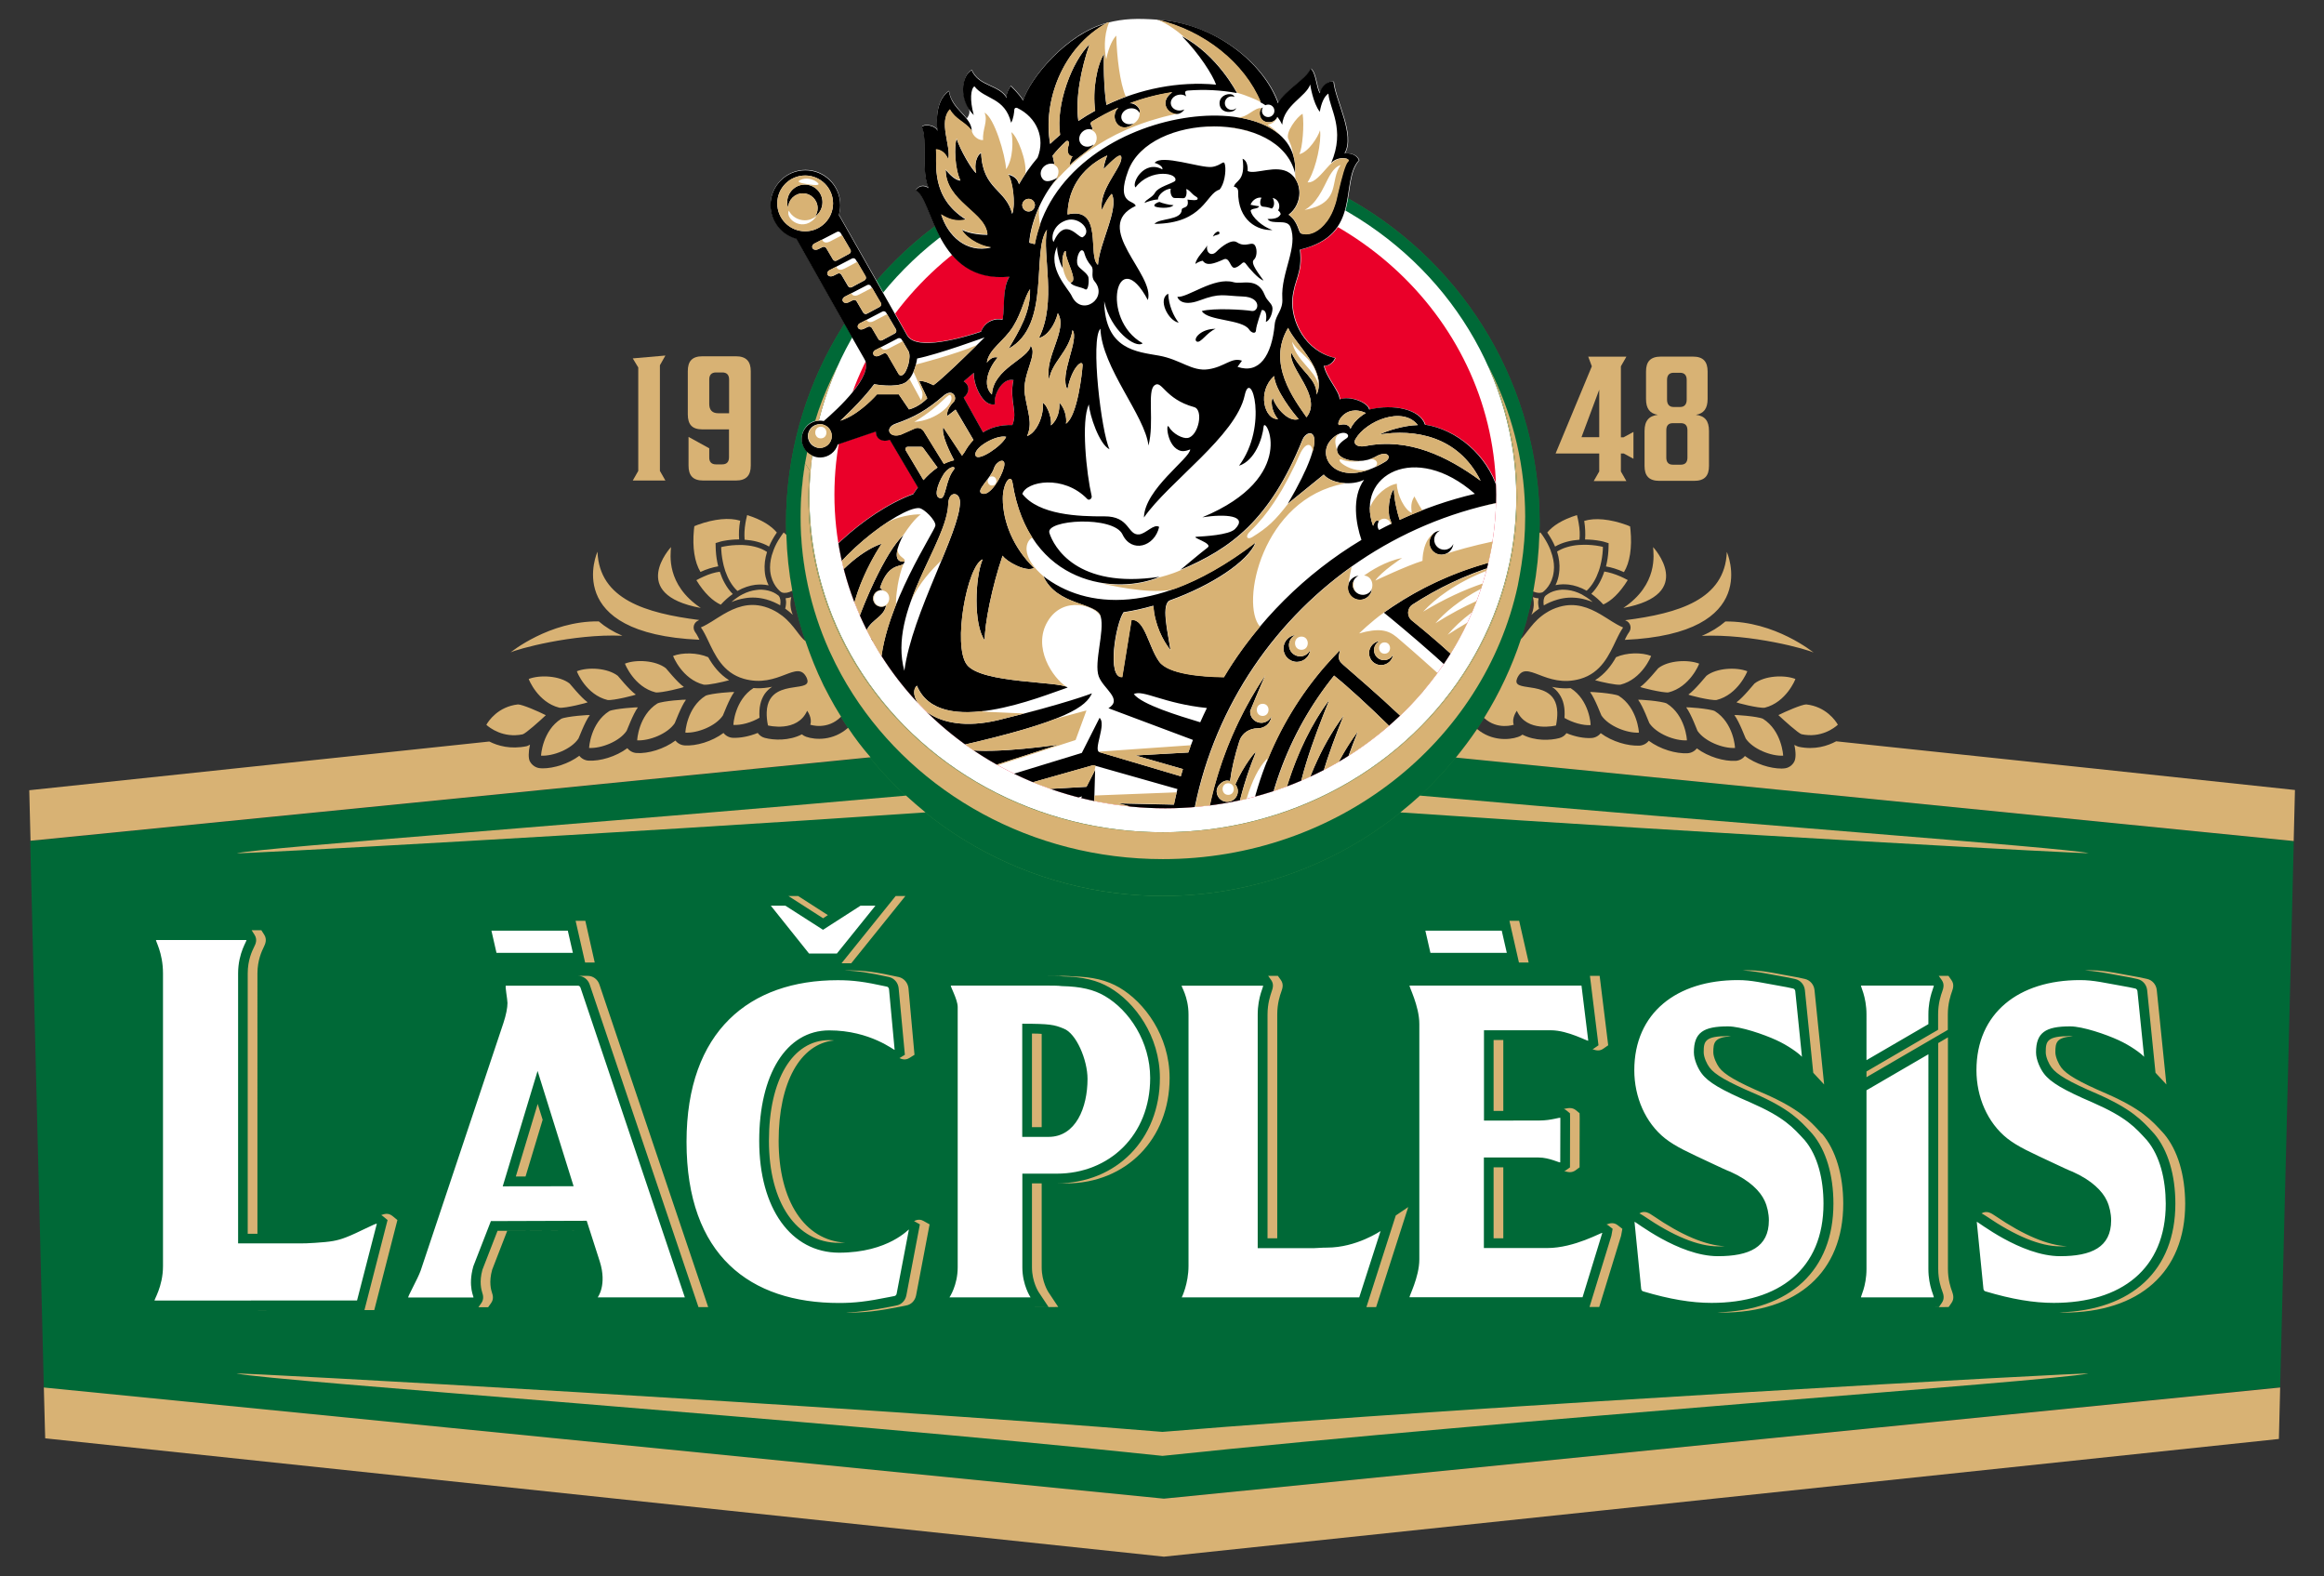
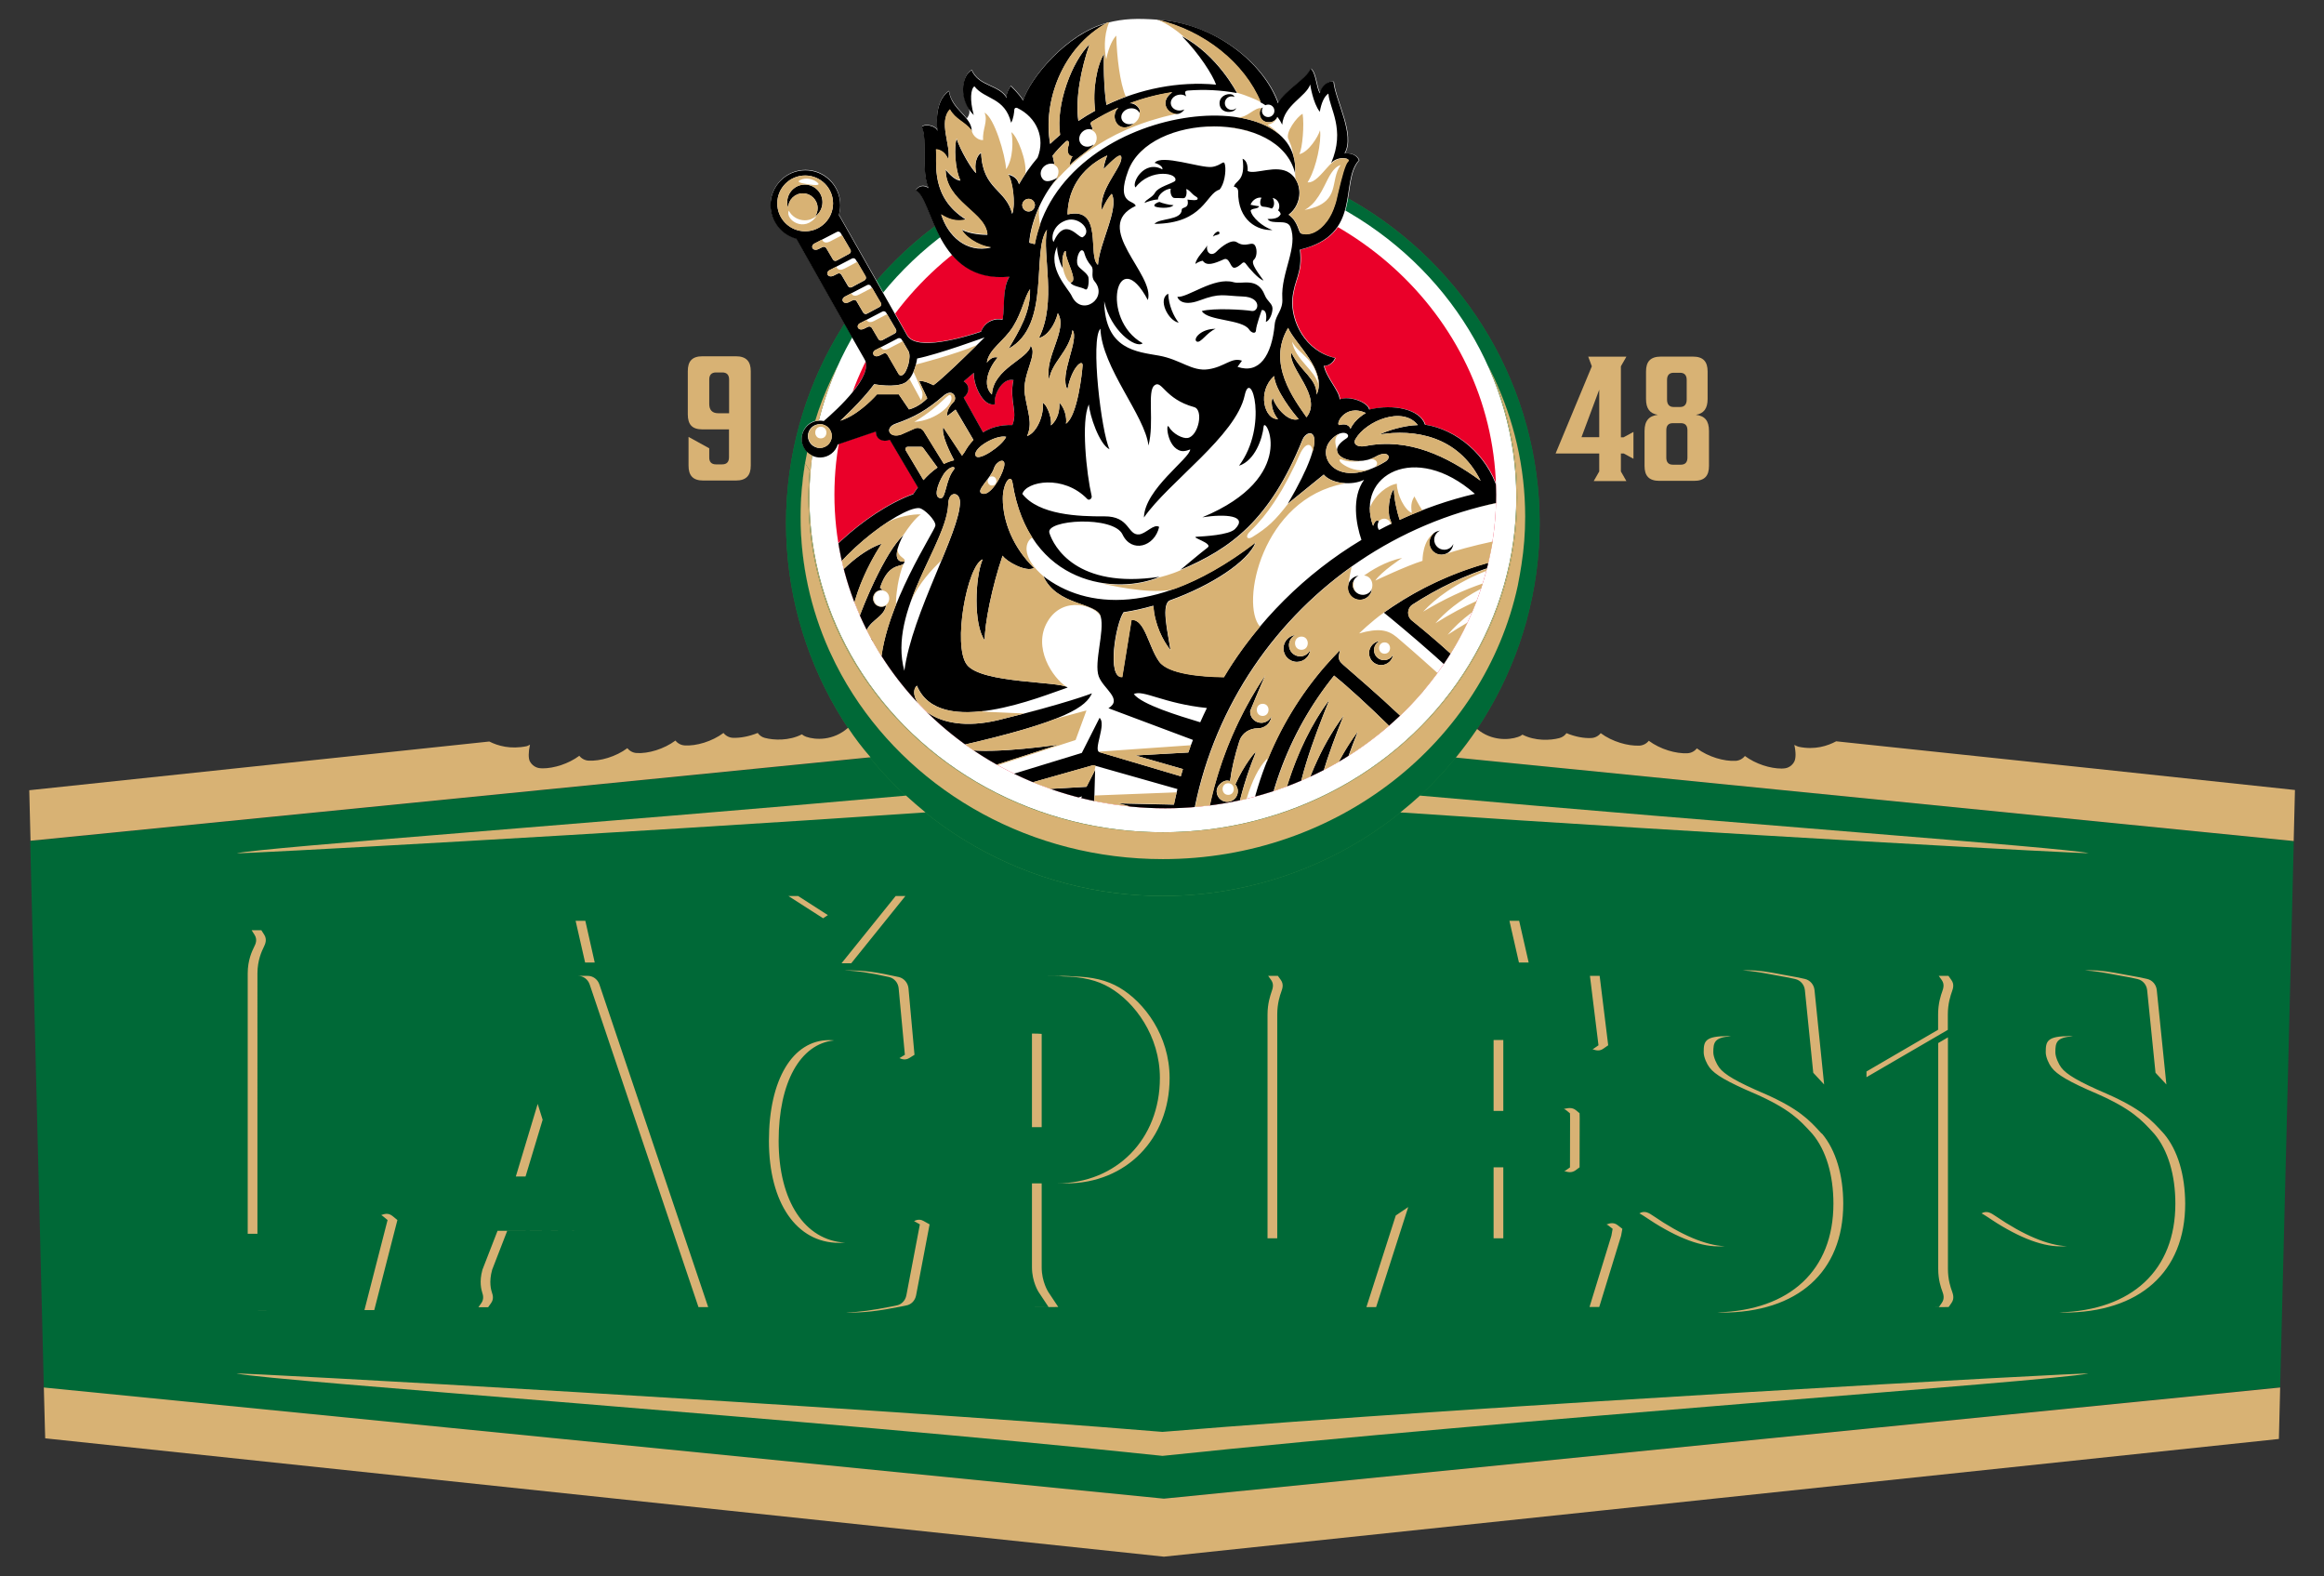
<svg xmlns="http://www.w3.org/2000/svg" xmlns:xlink="http://www.w3.org/1999/xlink" version="1.1" id="Layer_1" x="0px" y="0px" viewBox="0 0 220 149.19" style="enable-background:new 0 0 220 149.19;" xml:space="preserve">
  <rect x="0" y="0" width="220" height="149.19" fill="#333333" stroke="none" />
  <style type="text/css">
	.st0{fill:none;}
	.st1{fill:#006937;}
	.st2{fill:none;stroke:#006937;stroke-width:1.841;stroke-miterlimit:10;}
	.st3{fill:#FFFFFF;}
	.st4{fill:url(#SVGID_1_);}
	.st5{fill:url(#SVGID_2_);}
	.st6{fill:#ED1C24;}
	.st7{fill:#EA0029;}
	.st8{clip-path:url(#SVGID_4_);fill:#FFFFFF;}
	.st9{clip-path:url(#SVGID_4_);}
	.st10{fill:#D8B274;}
</style>
  <g>
    <path class="st0" d="M123.57,28.37c0.25-1.04-0.16-0.66-0.55-1.1c-0.07-0.96-1.78-3.09-1.95-4.08c-0.16-0.99-0.56-0.06-0.87,0.45   c-0.31,0.52-0.55-0.27-0.77-0.86c-0.22-0.59-0.48,0.12-0.48,0.12c-0.56,1.29-1.38,1.38-1.38,1.38c-1.04-0.95-2.97-2.86-7.13-3.01   c-5.14,0.78-6.86,3.25-6.86,3.25c-0.19-0.34-0.78-0.84-0.86-1.35l-0.18-0.07c-1.15,0.87-0.7,2.21-0.7,2.21l-0.35,0.52   c-0.29-0.43-0.37-2.14-0.37-2.14c-0.73,0.41-1.02,0.98-1.21,1.78c-0.13,0.11-0.22,0.26-0.22,0.26c-0.12-0.45-0.64-0.47-0.64-0.47   s0.32,0.49-0.27,1.3c-0.58,0.81-0.47,1.83-0.47,1.83l-0.59-0.39c0,0-0.51,0.44-0.17,0.86c0.34,0.41,0.19,0.92,0.19,0.92   c-2.42,1.58-4.55,3.58-6.26,5.9l0.02-0.04c-0.05-0.11-0.05-0.22,0-0.32c0.04-0.09,0.08-0.19,0.13-0.27   c0.06-0.12,0.06-0.23-0.02-0.33c-0.12-0.17-0.25-0.33-0.38-0.5c-0.09-0.12-0.22-0.21-0.36-0.27c-0.44-0.17-0.88-0.32-1.36-0.29   c-0.27,0.02-0.52,0.08-0.75,0.22c-0.4,0.25-0.63,0.63-0.77,1.06c-0.18,0.55-0.2,1.13-0.13,1.7c0.03,0.29,0.15,0.39,0.44,0.4   c0.06,0,0.11,0.02,0.17,0.02c0.12,0.01,0.2,0.07,0.26,0.17c0.18,0.28,0.35,0.56,0.52,0.85c0.12,0.2,0.23,0.4,0.35,0.6   c-1.12,2.1-1.93,4.39-2.38,6.8c-0.27,1.44-0.41,2.93-0.41,4.46c0,13.27,10.76,24.03,24.03,24.03s24.03-10.76,24.03-24.03   c0-8.59-4.51-16.12-11.28-20.37C123.56,29.08,123.57,28.37,123.57,28.37z" />
    <path class="st0" d="M123.65,29.98c0.24-1.01-0.15-0.64-0.54-1.06c-0.07-0.93-1.73-2.99-1.88-3.95c-0.16-0.96-0.54-0.06-0.84,0.44   c-0.3,0.5-0.54-0.26-0.75-0.83c-0.21-0.57-0.47,0.12-0.47,0.12c-0.54,1.25-1.34,1.34-1.34,1.34c-1.01-0.92-2.87-2.77-6.91-2.91   c-4.98,0.76-6.64,3.15-6.64,3.15c-0.19-0.32-0.75-0.81-0.83-1.31l-0.17-0.07c-1.11,0.84-0.68,2.14-0.68,2.14l-0.34,0.5   c-0.28-0.42-0.36-2.07-0.36-2.07c-0.71,0.4-0.99,0.95-1.17,1.72c-0.13,0.11-0.21,0.25-0.21,0.25c-0.12-0.43-0.62-0.46-0.62-0.46   s0.31,0.47-0.26,1.26c-0.56,0.79-0.46,1.77-0.46,1.77l-0.57-0.37c0,0-0.5,0.43-0.17,0.83c0.33,0.4,0.18,0.89,0.18,0.89   c-2.35,1.53-4.4,3.47-6.06,5.72l0.02-0.04c-0.05-0.11-0.05-0.21,0-0.31c0.04-0.09,0.08-0.18,0.13-0.27   c0.06-0.11,0.05-0.22-0.02-0.32c-0.12-0.16-0.24-0.32-0.36-0.48c-0.09-0.12-0.21-0.21-0.35-0.26c-0.42-0.17-0.85-0.31-1.31-0.29   c-0.26,0.02-0.5,0.08-0.73,0.22c-0.39,0.24-0.61,0.61-0.75,1.02c-0.18,0.53-0.19,1.09-0.13,1.65c0.03,0.28,0.14,0.38,0.42,0.39   c0.05,0,0.11,0.02,0.16,0.02c0.11,0.01,0.2,0.07,0.25,0.16c0.17,0.27,0.34,0.55,0.5,0.82c0.12,0.19,0.23,0.39,0.34,0.59   c-1.08,2.03-1.87,4.25-2.31,6.59c-0.26,1.4-0.4,2.84-0.4,4.32c0,12.85,10.42,23.27,23.27,23.27c12.85,0,23.27-10.42,23.27-23.27   c0-8.32-4.36-15.61-10.93-19.73C123.64,30.66,123.65,29.98,123.65,29.98z" />
    <g>
      <polygon class="st1" points="2.86,79.59 4.15,131.35 110.13,141.85 215.85,131.3 217.14,79.61 110.13,68.93   " />
    </g>
    <g>
-       <path class="st2" d="M176.69,96.02c0-1.73-0.61-2.74-0.51-2.74h6.87c0.11,0-0.5,1.01-0.5,2.74v0.91l-5.86,3.41V96.02z     M79.22,90.25l3.65-4.53h-1.41L77.91,88l-3.56-2.28h-1.38l3.62,4.53H79.22z M32.77,117.1c-0.88,0.34-1.44,0.43-2.97,0.53    c-0.64,0.05-1.1,0.05-1.4,0.05h0h-5.86V92.13c0-2,0.91-3.16,0.78-3.16h-8.54c-0.12,0,0.65,1.16,0.65,3.16v27.7    c0,1.98-0.91,3.26-0.79,3.26l19.16-0.01l1.87-7.25C35.7,115.68,33.79,116.72,32.77,117.1z M54.23,90.18l-0.48-2.1h-7.23l0.48,2.1    H54.23z M142.64,90.18l-0.48-2.1h-7.23l0.48,2.1H142.64z M146.47,118.12h-6v-8.57h5.17c1.06,0,2.06,0.56,2.06,0.45l0.01-4.19    c0-0.1-0.85,0.24-1.97,0.24l-5.26,0.01v-8.55h6.34c1.63,0,3.54,1.1,3.53,0.98l-0.64-5.21h-16.27c-0.11,0,0.92,1.91,0.92,3.63    v22.28c0,1.71-1.03,3.59-0.92,3.59h16.37l1.87-6.09C151.68,116.58,149.06,118.12,146.47,118.12z M165.72,104.35    c-2.77-1.19-4.02-1.92-4.63-2.75c-0.31-0.4-0.74-1.27-0.74-2c0-1.88,0.9-2.46,3.23-2.46c1.19,0,3.4,0.76,4.57,1.3    c1.1,0.5,2.11,1.23,2.43,1.58l-0.63-6.2c-0.01-0.13-0.09-0.23-0.2-0.26l-0.61-0.13c-2.4-0.42-3.29-0.67-4.63-0.67    c-5.79,0-9.8,3.11-9.8,8.53c0,2.53,1.04,4.96,2.91,6.45c1.04,0.81,2.16,1.3,4.46,2.38c0.83,0.39,1.4,0.66,1.73,0.78    c1.83,0.82,2.83,1.85,3.24,2.75c0.25,0.53,0.4,1.22,0.4,1.85c0,2.55-1.87,3.39-4.83,3.39c-3.74,0-7.9-3.37-7.89-3.25l0.63,6.33    c0.01,0.13,0.09,0.22,0.19,0.25c2.52,0.75,4.58,1.09,6.47,1.09c6.39,0,10.6-3.21,10.6-9.39c0-2.31-0.54-4.53-1.77-6    C169.72,106.69,168.91,105.75,165.72,104.35z M182.55,99.78l-5.86,3.41v16.9c0,1.71-0.61,2.7-0.51,2.7h6.87    c0.11,0-0.5-0.99-0.5-2.7V99.78z M203.24,107.92c-1.12-1.23-1.94-2.17-5.13-3.57c-2.77-1.19-4.02-1.92-4.63-2.75    c-0.31-0.4-0.74-1.27-0.74-2c0-1.88,0.9-2.46,3.23-2.46c1.19,0,3.4,0.76,4.57,1.3c1.1,0.5,2.11,1.23,2.43,1.58l-0.63-6.2    c-0.01-0.13-0.09-0.23-0.2-0.26l-0.61-0.13c-2.4-0.42-3.29-0.67-4.63-0.67c-5.79,0-9.8,3.11-9.8,8.53c0,2.53,1.04,4.96,2.91,6.45    c1.04,0.81,2.17,1.3,4.47,2.38c0.83,0.39,1.4,0.66,1.73,0.78c1.83,0.82,2.83,1.85,3.24,2.75c0.25,0.53,0.4,1.22,0.4,1.85    c0,2.55-1.87,3.39-4.83,3.39c-3.74,0-7.9-3.37-7.89-3.25l0.63,6.33c0.01,0.13,0.09,0.22,0.19,0.25c2.52,0.75,4.57,1.09,6.47,1.09    c6.39,0,10.6-3.21,10.6-9.39C205.01,111.61,204.47,109.39,203.24,107.92z M125.62,118.08c-0.56,0-0.95,0.05-1.21,0.05h0h-5.35    v-22.1c0-1.73,0.61-2.74,0.5-2.74h-7.69c-0.11,0,0.64,1.01,0.64,2.74v23.77c0,1.71-0.64,2.99-0.64,2.99h16.8l2.02-6.28    C130.69,116.51,128.4,118.08,125.62,118.08z M71.87,107.97c0-6.25,2.54-10.45,6.63-10.45c3.91,0,6.2,1.95,6.19,1.84l-0.53-5.72    c-0.01-0.13-0.09-0.24-0.2-0.26c-2.15-0.47-3.2-0.61-4.66-0.61c-8.31,0-14.31,4.79-14.31,15.3c0,10.78,6.04,15.25,14.44,15.25    c1.47,0,2.68-0.14,4.79-0.57l0.46-0.09c0.1-0.02,0.18-0.11,0.2-0.22l1.16-6.07c0.02-0.11-1.89,2.19-6.62,2.19    C74.9,118.55,71.87,114.4,71.87,107.97z M64.83,122.79h-8.25c0,0,0.9-1.16,0.2-3.39l-1.24-3.86l-9.07,0.03l-1.66,4.27    c-0.56,1.97,0.1,2.96,0,2.96h-6.16c-0.11,0,0.88-1.73,1.17-2.54l7.84-23.45c0.25-0.76,0.38-1.43,0.38-1.88    c0-0.35-0.25-1.64-0.15-1.64h6.83c0.1,0,0.19,0.07,0.23,0.18L64.83,122.79z M54.3,112.27l-3.41-10.91l-3.3,10.92L54.3,112.27z     M108.88,102.03c0,5.42-3.88,9.05-8.85,9.05h-3.25v8.86c0,1.71,0.78,2.85,0.78,2.85h-7.68c0,0,0.78-1.14,0.78-2.85V95.3    c0-0.71-0.75-2.02-0.64-2.02h8.92c0.67,0,1.2,0,1.58,0.05c1.81,0.04,3.03,0.33,4.07,0.94C106.9,95.62,108.88,98.59,108.88,102.03z     M102.95,102.11c0-1.8-1.07-4.32-2.26-4.76c-0.88-0.36-1.27-0.46-3.92-0.46v10.71l2.49,0    C101.84,107.6,102.95,104.83,102.95,102.11z" />
-       <path class="st3" d="M176.69,96.02c0-1.73-0.61-2.74-0.51-2.74h6.87c0.11,0-0.5,1.01-0.5,2.74v0.91l-5.86,3.41V96.02z     M79.22,90.25l3.65-4.53h-1.41L77.91,88l-3.56-2.28h-1.38l3.62,4.53H79.22z M32.77,117.1c-0.88,0.34-1.44,0.43-2.97,0.53    c-0.64,0.05-1.1,0.05-1.4,0.05h0h-5.86V92.13c0-2,0.91-3.16,0.78-3.16h-8.54c-0.12,0,0.65,1.16,0.65,3.16v27.7    c0,1.98-0.91,3.26-0.79,3.26l19.16-0.01l1.87-7.25C35.7,115.68,33.79,116.72,32.77,117.1z M54.23,90.18l-0.48-2.1h-7.23l0.48,2.1    H54.23z M142.64,90.18l-0.48-2.1h-7.23l0.48,2.1H142.64z M146.47,118.12h-6v-8.57h5.17c1.06,0,2.06,0.56,2.06,0.45l0.01-4.19    c0-0.1-0.85,0.24-1.97,0.24l-5.26,0.01v-8.55h6.34c1.63,0,3.54,1.1,3.53,0.98l-0.64-5.21h-16.27c-0.11,0,0.92,1.91,0.92,3.63    v22.28c0,1.71-1.03,3.59-0.92,3.59h16.37l1.87-6.09C151.68,116.58,149.06,118.12,146.47,118.12z M165.72,104.35    c-2.77-1.19-4.02-1.92-4.63-2.75c-0.31-0.4-0.74-1.27-0.74-2c0-1.88,0.9-2.46,3.23-2.46c1.19,0,3.4,0.76,4.57,1.3    c1.1,0.5,2.11,1.23,2.43,1.58l-0.63-6.2c-0.01-0.13-0.09-0.23-0.2-0.26l-0.61-0.13c-2.4-0.42-3.29-0.67-4.63-0.67    c-5.79,0-9.8,3.11-9.8,8.53c0,2.53,1.04,4.96,2.91,6.45c1.04,0.81,2.16,1.3,4.46,2.38c0.83,0.39,1.4,0.66,1.73,0.78    c1.83,0.82,2.83,1.85,3.24,2.75c0.25,0.53,0.4,1.22,0.4,1.85c0,2.55-1.87,3.39-4.83,3.39c-3.74,0-7.9-3.37-7.89-3.25l0.63,6.33    c0.01,0.13,0.09,0.22,0.19,0.25c2.52,0.75,4.58,1.09,6.47,1.09c6.39,0,10.6-3.21,10.6-9.39c0-2.31-0.54-4.53-1.77-6    C169.72,106.69,168.91,105.75,165.72,104.35z M182.55,99.78l-5.86,3.41v16.9c0,1.71-0.61,2.7-0.51,2.7h6.87    c0.11,0-0.5-0.99-0.5-2.7V99.78z M203.24,107.92c-1.12-1.23-1.94-2.17-5.13-3.57c-2.77-1.19-4.02-1.92-4.63-2.75    c-0.31-0.4-0.74-1.27-0.74-2c0-1.88,0.9-2.46,3.23-2.46c1.19,0,3.4,0.76,4.57,1.3c1.1,0.5,2.11,1.23,2.43,1.58l-0.63-6.2    c-0.01-0.13-0.09-0.23-0.2-0.26l-0.61-0.13c-2.4-0.42-3.29-0.67-4.63-0.67c-5.79,0-9.8,3.11-9.8,8.53c0,2.53,1.04,4.96,2.91,6.45    c1.04,0.81,2.17,1.3,4.47,2.38c0.83,0.39,1.4,0.66,1.73,0.78c1.83,0.82,2.83,1.85,3.24,2.75c0.25,0.53,0.4,1.22,0.4,1.85    c0,2.55-1.87,3.39-4.83,3.39c-3.74,0-7.9-3.37-7.89-3.25l0.63,6.33c0.01,0.13,0.09,0.22,0.19,0.25c2.52,0.75,4.57,1.09,6.47,1.09    c6.39,0,10.6-3.21,10.6-9.39C205.01,111.61,204.47,109.39,203.24,107.92z M125.62,118.08c-0.56,0-0.95,0.05-1.21,0.05h0h-5.35    v-22.1c0-1.73,0.61-2.74,0.5-2.74h-7.69c-0.11,0,0.64,1.01,0.64,2.74v23.77c0,1.71-0.64,2.99-0.64,2.99h16.8l2.02-6.28    C130.69,116.51,128.4,118.08,125.62,118.08z M71.87,107.97c0-6.25,2.54-10.45,6.63-10.45c3.91,0,6.2,1.95,6.19,1.84l-0.53-5.72    c-0.01-0.13-0.09-0.24-0.2-0.26c-2.15-0.47-3.2-0.61-4.66-0.61c-8.31,0-14.31,4.79-14.31,15.3c0,10.78,6.04,15.25,14.44,15.25    c1.47,0,2.68-0.14,4.79-0.57l0.46-0.09c0.1-0.02,0.18-0.11,0.2-0.22l1.16-6.07c0.02-0.11-1.89,2.19-6.62,2.19    C74.9,118.55,71.87,114.4,71.87,107.97z M64.83,122.79h-8.25c0,0,0.9-1.16,0.2-3.39l-1.24-3.86l-9.07,0.03l-1.66,4.27    c-0.56,1.97,0.1,2.96,0,2.96h-6.16c-0.11,0,0.88-1.73,1.17-2.54l7.84-23.45c0.25-0.76,0.38-1.43,0.38-1.88    c0-0.35-0.25-1.64-0.15-1.64h6.83c0.1,0,0.19,0.07,0.23,0.18L64.83,122.79z M54.3,112.27l-3.41-10.91l-3.3,10.92L54.3,112.27z     M108.88,102.03c0,5.42-3.88,9.05-8.85,9.05h-3.25v8.86c0,1.71,0.78,2.85,0.78,2.85h-7.68c0,0,0.78-1.14,0.78-2.85V95.3    c0-0.71-0.75-2.02-0.64-2.02h8.92c0.67,0,1.2,0,1.58,0.05c1.81,0.04,3.03,0.33,4.07,0.94C106.9,95.62,108.88,98.59,108.88,102.03z     M102.95,102.11c0-1.8-1.07-4.32-2.26-4.76c-0.88-0.36-1.27-0.46-3.92-0.46v10.71l2.49,0    C101.84,107.6,102.95,104.83,102.95,102.11z" />
-     </g>
+       </g>
    <g>
      <g>
        <linearGradient id="SVGID_1_" gradientUnits="userSpaceOnUse" x1="2.532" y1="49.507" x2="214.663" y2="49.507">
          <stop offset="0" style="stop-color:#005225" />
          <stop offset="0.2" style="stop-color:#006E30" />
          <stop offset="0.262" style="stop-color:#007132" />
          <stop offset="0.325" style="stop-color:#147938" />
          <stop offset="0.39" style="stop-color:#2F8641" />
          <stop offset="0.455" style="stop-color:#4D9B50" />
          <stop offset="0.489" style="stop-color:#5EA85A" />
          <stop offset="0.525" style="stop-color:#4D9B50" />
          <stop offset="0.595" style="stop-color:#2F8641" />
          <stop offset="0.665" style="stop-color:#147938" />
          <stop offset="0.734" style="stop-color:#007132" />
          <stop offset="0.8" style="stop-color:#006E30" />
          <stop offset="1" style="stop-color:#005225" />
        </linearGradient>
        <ellipse class="st4" cx="110.08" cy="49.51" rx="35.67" ry="35.29" />
      </g>
      <linearGradient id="SVGID_2_" gradientUnits="userSpaceOnUse" x1="75.791" y1="48.913" x2="144.377" y2="48.913">
        <stop offset="0.039" style="stop-color:#9B6729" />
        <stop offset="0.063" style="stop-color:#A37133" />
        <stop offset="0.157" style="stop-color:#C39658" />
        <stop offset="0.251" style="stop-color:#DDB577" />
        <stop offset="0.344" style="stop-color:#EFCD8F" />
        <stop offset="0.435" style="stop-color:#FADC9F" />
        <stop offset="0.522" style="stop-color:#FFE4A6" />
        <stop offset="0.608" style="stop-color:#FBDDA0" />
        <stop offset="0.689" style="stop-color:#F0CE91" />
        <stop offset="0.769" style="stop-color:#DFB87A" />
        <stop offset="0.848" style="stop-color:#C89B5D" />
        <stop offset="0.925" style="stop-color:#AA793B" />
        <stop offset="0.961" style="stop-color:#9B6729" />
      </linearGradient>
      <ellipse class="st5" cx="110.08" cy="48.91" rx="34.29" ry="32.41" />
      <ellipse class="st3" cx="110.08" cy="47.07" rx="33.55" ry="31.7" />
      <ellipse class="st6" cx="110.31" cy="46.82" rx="31.32" ry="29.6" />
      <g>
        <ellipse class="st1" cx="110.08" cy="49.51" rx="35.67" ry="35.29" />
      </g>
      <ellipse class="st3" cx="110.08" cy="47.07" rx="33.46" ry="31.7" />
      <ellipse class="st7" cx="110.31" cy="46.82" rx="31.32" ry="29.68" />
      <g>
        <defs>
          <path id="SVGID_3_" d="M141.64,44.71c0-1.9-0.18-3.76-0.5-5.56c-0.67-5.08-2.41-9.73-5.76-13.42c-2-2.21-3.14-4.35-5.72-5.88      c0,0,1.87-7.4,2.05-7.54c0.18-0.14-1.85-2.8-2.24-3.29c-0.39-0.5-4.55-5.95-4.55-5.95S106.66-8.98,105.95-8.88      c-0.71,0.11-14.67,8.1-15.17,8.63c-0.5,0.53-4.47,13.83-4.43,14.11c0.04,0.28-0.96,8.07-0.92,8.18      c0.02,0.05,0.96,0.72,1.91,1.38c-0.7,0.76-1.37,1.55-1.99,2.37c-0.46-1.58-1.01-3.37-1.19-3.55c-0.32-0.32-1.69-4.52-2.15-4.7      c-0.45-0.19-4.92-4.63-5.75-4.49c-0.83,0.13-4.44,3.38-4.92,3.96c-0.48,0.58,2.38,9.85,2.27,9.93l-1.74,6.38l8.71,1.5      c-0.33,0.99-0.61,2-0.84,3.03l-0.28,0.32c0,0-7.87-1.93-4.8,3.25c0.07,0.11,2.27,3.53,2.27,3.59c0,0.06,0.25,1.33,0.27,1.53      c0.02,0.16,1.32,0.73,1.8,0.98C79.4,63.59,93.26,76.5,110.31,76.5c17.3,0,31.32-13.29,31.32-29.68c0-0.34-0.02-0.68-0.03-1.03      C141.62,45.44,141.64,45.08,141.64,44.71z" />
        </defs>
        <clipPath id="SVGID_4_">
          <use xlink:href="#SVGID_3_" style="overflow:visible;" />
        </clipPath>
        <path class="st8" d="M148.45,45.71c-2.26,0-4.48,0.2-6.64,0.58c-0.99-3.2-3.84-5.63-6.87-6.1c-0.45-1.44-2.95-1.99-5.28-1.43     c-0.12-0.68-1.83-1.35-2.8-0.96c0-0.76-1.28-2.06-1.49-3.19c0.36,0.08,0.89-0.26,1.06-0.73c-2.83-0.63-4.21-3.49-4.04-5.59     c0.15-1.85,0.97-2.4,0.71-4.66c6.01-1.43,3.7-6.4,5.59-8.47c-0.12-0.25-0.41-0.7-1.36-0.65c1.01-1.76-0.9-5.03-1.05-6.78     c-0.39-0.12-1.13,0.29-1.28,1.1c-0.35-0.48-0.36-1.93-0.88-2.34c-0.38,0.96-2.43,2.01-3.09,3.28c-1.34-3.78-5.99-7.55-11.48-7.91     c-1.92-0.13-3.12-0.11-4.75,0.3c-3.79,0.97-7.25,5.17-7.93,7.32c-0.4-0.66-1.17-1.37-1.17-1.37s-0.5,0.65-0.37,1.14     c-0.76-1.29-2.65-1.07-3.33-2.64c-0.85,0.44-1.12,2.2-0.33,3.58c0.3,0.53-0.15,1.01-0.15,1.01c-0.58-0.73-1.51-1.4-1.68-2.61     c-1.54,1.03-1.08,3.78-1.08,3.78c-0.15-0.52-1.23-0.7-1.48-0.39c0.55,1.23-0.09,4.27,0.64,5.79c-0.34-0.24-0.85-0.34-1.23,0.21     c1.63,0.73,1.84,8.85,8.87,8.17c-0.68,1.19-0.43,2.71-0.62,3.94c-0.01,0.04-0.02,0.09-0.03,0.13c-0.7-0.15-1.45,0.13-1.86,0.78     c-0.07,0.11-0.13,0.24-0.17,0.36c-1.63,0.55-6.16,1.9-7.01,0.33c-0.46-0.85-6.03-10.65-6.45-11.38c0.09-0.29,0.13-0.6,0.13-0.93     c0-1.82-1.48-3.3-3.3-3.3c-1.82,0-3.3,1.48-3.3,3.3c0,1.52,1.04,2.8,2.44,3.18c0.27,0.48,5.96,10.56,6.46,11.4     c0.91,1.53-2.56,4.73-3.86,5.85c-0.13-0.03-0.26-0.04-0.39-0.04c-0.96,0.02-1.73,0.82-1.7,1.79c0.02,0.96,0.82,1.73,1.79,1.7     c0.77-0.02,1.41-0.53,1.63-1.23l3.6-1.22c-0.01,0.72,0.66,1.04,1.32,0.78l2.66,4.5c-0.28,0.38-0.43,0.64-0.43,0.64     c-4.67,1.71-9.88,6.71-10.94,9.94l-6.33,8.25c0,0,2.06,11.6,2.63,11.94c0.57,0.34,11.23,16.61,11.63,16.49     c0.4-0.11,22.04,7.56,23.93,7.67c0.62,0.04,3.1-0.75,6.23-1.84c5.92,13.35,19.29,22.67,34.84,22.67     c21.04,0,38.09-17.05,38.09-38.09S169.49,45.71,148.45,45.71z M95.83,40.23c-1.18-0.04-2.09,0.26-2.78,0.69l-1.83-3.29     c0.56-0.44,0.63-1.17,0-1.53l0.96-0.82c-0.06,1.22,0.93,3.3,2.02,2.97c-0.23-0.69,0.61-2.52,1.73-2.28     C95.51,37.92,96.37,38.94,95.83,40.23z" />
        <path class="st9" d="M119.83,30.46c0.12-0.65,0-1.18-0.39-1.11c0,0-0.53,1.48-0.54,1.89c-0.01,0.41-0.44,0.27-0.65-0.05     c-0.64-0.99-3.93-0.8-4.48-1.75c1.09-0.31,4.04-0.13,4.72-0.01c0.68,0.12,1-1.31-0.86-1.37c-1.86-0.07-2.11-0.36-4.06,0.37     c-1.72,0.64-2.1-0.21-2.11-0.34c0.94,0.12,3.48-1.92,5.32-1.38c0.79,0.23,2.25-0.53,2.94,1.2c0.25,0.64,0.72,0.79,0.74,1.27     C120.47,29.66,120.18,30.38,119.83,30.46z M113.28,32.32c0.37,0.22,0.98-0.89,1.8-1.2C113.66,31.11,112.91,32.1,113.28,32.32z      M118.85,23.32c-0.29-0.63-0.85,0.21-1.76-0.39c-0.5-0.33-1.45,0.39-1.94,0.89c-0.49,0.5-1.01,0.08-0.87-0.59     c-0.31,0.55-1.03,1.14-1.12,1.75c0.39-0.28,0.7-0.3,0.7-0.3c0.37,0.53,1.06,0.28,1.98-0.13c0.55-0.25,0.61,0.75,0.97,0.79     c0.24,0.03,0.6-0.26,0.8-0.45c0.08-0.08,0.21-0.07,0.28,0.02c0.37,0.5,1.24,1.5,1.72,1.64c-0.39-0.58-1.29-1.64-0.91-1.97     C118.99,24.33,119.01,23.66,118.85,23.32z M116.59,9.12c0.1,0,0.19,0.02,0.27,0.06c-0.14-0.52-1.49-0.29-1.41,0.67     c0.08,0.96,1.42,0.88,1.58,0.38c-0.11,0.11-0.27,0.17-0.44,0.17c-0.35,0-0.64-0.29-0.64-0.64C115.95,9.4,116.24,9.12,116.59,9.12     z M186.54,83.8c0,21.04-17.05,38.09-38.09,38.09c-15.55,0-28.92-9.32-34.84-22.67c-3.13,1.09-5.61,1.87-6.23,1.84     c-1.89-0.11-23.54-7.79-23.93-7.67c-0.4,0.11-11.06-16.15-11.63-16.49c-0.57-0.34-2.63-11.94-2.63-11.94l6.33-8.25     c1.06-3.23,6.27-8.23,10.94-9.94c0,0,0.15-0.26,0.43-0.64l-2.66-4.5c-0.66,0.26-1.33-0.06-1.32-0.78l-3.6,1.22     c-0.22,0.7-0.86,1.21-1.63,1.23c-0.96,0.02-1.76-0.74-1.79-1.7c-0.02-0.96,0.74-1.76,1.7-1.79c0.14,0,0.27,0.01,0.39,0.04     c1.31-1.12,4.78-4.33,3.86-5.85c-0.5-0.84-6.19-10.91-6.46-11.4c-1.41-0.38-2.44-1.66-2.44-3.18c0-1.82,1.48-3.3,3.3-3.3     c1.82,0,3.3,1.48,3.3,3.3c0,0.32-0.05,0.63-0.13,0.93c0.41,0.73,5.99,10.53,6.45,11.38c0.85,1.56,5.37,0.21,7.01-0.33     c0.04-0.12,0.1-0.24,0.17-0.36c0.4-0.64,1.16-0.93,1.86-0.78c0.01-0.05,0.03-0.09,0.03-0.13c0.19-1.23-0.06-2.75,0.62-3.94     c-7.03,0.68-7.24-7.44-8.87-8.17c0.38-0.55,0.9-0.45,1.23-0.21c-0.73-1.51-0.1-4.56-0.64-5.79c0.25-0.31,1.33-0.14,1.48,0.39     c0,0-0.45-2.75,1.08-3.78c0.25,1.78,2.14,2.39,2.16,3.75c-0.66-0.84-1.51-1.01-2.06-1.99c-1.13,1.17,0.13,3.46-0.16,4.71     c-0.26-0.62-0.7-0.9-1.16-0.93c0.1,1.26-0.57,4.51,2.85,6.63c-0.84,0.26-1.73-0.06-2.36-0.49c0.6,1.95,2.32,3.69,4.72,3.12     c-1.4-0.2-2.53-1.13-2.77-1.68c0.79,0.42,1.97,0.48,2.42,0.48c-0.09-2.1-3.95-3.09-3.95-6.16c0.63,0.77,1.06,1,1.4,1.03     c-0.54-1.09-0.61-3.3-0.36-3.95c0.33,1.03,1.44,2.95,1.85,3.24c-0.23-0.83,0.08-1.72,0.47-1.9c0.13,3.48,2.36,3.39,2.94,5.77     c0.37-1,0-3.31-0.4-3.74c0.74,0.19,0.92,0.55,1.04,0.93c0.5-0.89,1.09-1.73,1.76-2.52l0,0c0.75-1.86-0.07-3.82-1.92-4.71     c-0.13-0.06-0.27,0.01-0.28,0.15c-0.01,0.25-0.08,0.86-0.3,1.25c-0.6-2.43-2.49-2.18-3.48-3.45c-0.34,0.23-0.46,1.26-0.06,2.72     c-1.44-1.37-1.2-3.72-0.2-4.24c0.69,1.57,2.58,1.35,3.33,2.64c-0.13-0.49,0.37-1.14,0.37-1.14s0.77,0.71,1.17,1.37     c0.68-2.15,4.15-6.33,7.93-7.32c-4.26,2.33-6.08,7.46-5.37,11.43l0,0c0.3-0.29,0.62-0.58,0.94-0.85     c-0.44-2.9,1.16-7.02,2.79-8.58c-0.78,2.24-1.37,5.11-1.06,7.26c0.51-0.35,1.04-0.67,1.59-0.97c-0.27-1.94,0.16-4.29,0.84-5.39     c-0.07,1.83,0.06,3.83,0.23,4.84c3.18-1.52,6.8-2.26,10.38-1.93c-0.32-0.92-1.6-2.93-3.22-4.57c3.37,1.77,5.2,5.37,5.2,5.37     c-1.55-0.29-3.11-0.36-4.63-0.24c-0.38,0.03-0.3,0.23-0.18,0.55c-0.19-0.14-0.44-0.2-0.71-0.15c-0.48,0.08-0.81,0.48-0.74,0.88     c0.07,0.41,0.51,0.68,0.99,0.6c0.1-0.02,0.2-0.05,0.29-0.09c-0.83,1.24-2.82-0.42-1.15-1.62c-1.4,0.21-2.75,0.57-4.02,1.04     c0.57-0.04,1.1,0.61,0.91,0.89c-0.16-0.33-0.59-0.5-1.03-0.38c-0.48,0.14-0.77,0.57-0.66,0.96c0.11,0.4,0.59,0.61,1.07,0.47     c0.04-0.01,0.08-0.03,0.12-0.04c-1.42,1.18-2.41-0.6-1.5-1.48c-0.9,0.39-1.75,0.85-2.54,1.34c-0.22,0.2,0.13,0.46,0.1,0.75     c-0.28-0.12-0.63-0.08-0.9,0.14c-0.38,0.3-0.47,0.83-0.2,1.17c0.27,0.35,0.8,0.38,1.19,0.08c-0.06,0.33-1.6,1.25-2.25,1.97     c0,0-0.01-0.45,0.26-0.85c-0.51-0.04-0.52-0.65-0.37-1.03c0.1-0.24,0.01-0.58-0.26-0.38c-0.46,0.43-0.88,0.88-1.25,1.34l0.17,0.8     c-0.92-0.26-1.67,0.75-1.09,1.43c0.44,0.52,1.47-0.2,1.47-0.2c-1.32,1.39-2.59,3.99-2.76,6.21l0.52,0.14     c2.52-13.43,25.31-15.86,24.65-6.71c-1.49-6.01-13.76-5.74-15.8-0.24c-1.2,3.25,0.57,2.73,0.71,3.33     c-4.24,1.98,1.89,6.5,1.15,8.91c-2.92-5.51-4.58,1.8-0.49,4.09c-0.66,0.54-3.04-1.2-3.64-3.98c0.06,4.61,3.12,4.78,5.18,5.15     c2.06,0.37,3.12,1.52,4.68,1.29c1.56-0.23,2.2-1.17,3.18-0.81l-0.42,0.58c2.04,0.71,3.24-1.03,3.52-4.02     c0.09-0.94,0.8-1.31,0.72-2.47c-0.15-2.42,1.54-4.87,0.76-6.76c-0.32-0.8-1.75-0.13-2.16-0.74c0.65,0,1.06-0.08,1.25-0.47     c0,0-0.06-0.24-0.25-0.34c0.22-0.32,0.16-1.01-0.51-1.19c0,0,0.34,0.64-0.08,1.01c0,0-0.43-0.16-0.83-0.18     c-0.39-0.02-0.29-0.69-0.14-0.84c-0.32-0.09-0.85,0.14-1.05,0.66c0,0,0.5,0.11,0.82,0.14c-0.11,0.29-0.67,0.16-0.81,0.41     c0.11,0.64,1.14,1.54,2.06,1.84c-1.38,0.08-3.28-0.88-3.24-3.64c0-0.3-0.2-0.44-0.4-0.45c0.1-0.61,1.12-0.48,0.82-2.65     c0.47,0.16,0.5,0.89,0.48,1.16c0.74,0.37,2.73-0.67,3.97,0.18c1.24,0.86,1.26,2.92-0.1,3.95c0.94,0.66,0.92,1.71,1.19,1.78     c1.4,0.4,2.86-1.22,3.29-3.1c0.46-1.99,0.82-3.44,1.12-3.72c0.35-0.33-0.95-0.56-1.57,0.16c1.38-3.2-0.16-5.17-0.26-6.58     c-0.39,0.25-0.68,0.92-0.81,1.72c-0.65-0.81-0.91-2.58-0.91-2.58c-0.38,1.14-2.5,1.96-2.65,3.8c-0.1-0.21-0.25-0.47-0.46-0.74     c-0.15,0.31-0.44,0.57-0.97,0.5c-0.91-0.12-0.84-1.31-0.4-1.38c-0.06,0.09-0.09,0.2-0.09,0.31c0,0.33,0.26,0.59,0.59,0.59     c0.26,0,0.48-0.17,0.56-0.4c0.01-0.03,0.02-0.06,0.02-0.09c0.01-0.03,0.01-0.07,0.01-0.1c0-0.33-0.26-0.59-0.59-0.59     c-0.09,0-0.18,0.02-0.26,0.06c-0.15-0.1-0.3-0.19-0.46-0.27c-1.54-3.71-5.33-6.77-9.83-7.83c5.5,0.3,10.14,4.13,11.48,7.91     c0.66-1.26,2.71-2.31,3.09-3.28c0.52,0.41,0.53,1.86,0.88,2.34c0.15-0.81,0.89-1.22,1.28-1.1c0.16,1.75,2.06,5.02,1.05,6.78     c0.95-0.05,1.25,0.4,1.36,0.65c-1.89,2.07,0.42,7.04-5.59,8.47c0.27,2.26-0.55,2.8-0.71,4.66c-0.17,2.1,1.2,4.96,4.04,5.59     c-0.17,0.47-0.7,0.8-1.06,0.73c0.21,1.13,1.49,2.42,1.49,3.19c0.97-0.38,2.68,0.29,2.8,0.96c2.33-0.56,4.83-0.01,5.28,1.43     c3.04,0.47,5.88,2.9,6.87,6.1c2.16-0.38,4.37-0.58,6.64-0.58C169.49,45.71,186.54,62.76,186.54,83.8z M78.74,41.27     c0-0.62-0.5-1.13-1.13-1.13c-0.62,0-1.13,0.5-1.13,1.13c0,0.62,0.5,1.13,1.13,1.13C78.24,42.39,78.74,41.89,78.74,41.27z      M128.32,41.55c-0.28,0.48,0.17,0.82,0.97,0.66c4.05-0.8,7.7,0.97,10.87,3.29c-2.14-4.3-6.32-4.9-9.56-4.38     c0.74-0.37,2.32-0.86,3.62-0.89C132.79,38.4,129.32,39.83,128.32,41.55z M131.96,46.28c0,0.89,0.28,2.14,0.54,2.92     c2.26-1.05,4.65-1.88,7.12-2.46c-5.65-4.98-11.35-1.78-9.64,3.03c0.29-0.77,0.54-0.43,0.54-0.43c-0.16,0.29-0.14,0.62,0.03,0.82     c0.39-0.21,0.78-0.41,1.18-0.6c-0.03-0.14-0.08-0.29-0.15-0.45C131.33,48.48,131.5,46.82,131.96,46.28z M126.84,40.22     c0.34-0.1,0.82-0.1,1.01,0.36c0.39-0.92,1.45-1.49,1.45-1.49C127.22,38.13,126.31,40.37,126.84,40.22z M131.13,43.7     c0.69-0.42,0.24-1.13-0.89-0.49c-1.95,1.12-5.27-0.14-2.78-1.72c0.54-0.34-0.38-1.07-1.49,0.17     C124.51,43.3,126.66,46.42,131.13,43.7z M123.68,39.49c1.58-1.98-1.8-4.67-1.43-6.1c0.97,1.89,2.37,2.39,2.39,3.95     c1.03-2.27-2.09-4.84-2.7-6.31C119.9,34.42,122.54,37.83,123.68,39.49z M120.99,39.66c-0.37-0.37-0.8-1.37-0.51-2.03     c0.29,1,1.54,2.38,2.46,2.03c-0.46-0.48-2.26-2.78-2.32-4.07C118.96,37.06,119.7,39.75,120.99,39.66z M101.06,20.3     c3.43-0.82,1.86,3.99,2.88,4.77c0.12-2.04,2.02-5.31,1.31-6.72c-0.24,0.21-0.62,0.79-0.94,1.55c-0.29-1.86,1.66-3.81,1.83-4.79     c0.17-0.98-0.92,0.15-1.66,0.89c0-0.46,0.34-1.29,0.34-1.29C102.15,15.98,101.09,18.13,101.06,20.3z M100.08,23.34     c-0.99,2.02,1.06,3.98,1.37,4.66c0.94,2.04,3.51,0.23,2.17-1.37c-0.42-0.5,0-1.09-0.32-1.46c-0.75-0.9-0.55-1.34-0.82-1.47     c-0.31-0.15-0.67,0.87-0.46,1.39c0.13,0.34,0.96,0.75,1.02,1.19c0.06,0.44-0.03,1.27-0.31,1.1c-0.34-0.22-1.26-0.28-1.39-0.64     c0.78-0.11-0.49-2.14-0.45-2.85c0.02-0.46-0.51,0.32-0.26,1.53C100.25,24.85,100.02,23.63,100.08,23.34z M99.73,22.9     c1.14-2.56,2.39-0.22,2.78-0.46c0.94-0.6-0.34-1.97-1.53-1.6C99.67,21.24,99.47,22.52,99.73,22.9z M96.77,19.42     c0,0.33,0.27,0.6,0.6,0.6c0.33,0,0.6-0.27,0.6-0.6s-0.27-0.6-0.6-0.6C97.03,18.82,96.77,19.09,96.77,19.42z M93.42,34.32     c0.44-0.55,0.8-0.55,1.03-0.48c-0.92,1.03-1.47,2.66-0.55,3.5c0.13-2.48,3.49-3.38,3.66-4.62c0.73,0.82-0.84,2.71-0.54,4.62     c0.28,1.76,0.75,2.69,0.21,3.93c0.97-0.34,1.64-2.1,1.47-3.17c0.52,0.31,0.9,1.66,0.78,2.16c0.67-0.53,0.86-1.49,0.8-2.16     c0.52,0.52,0.73,1.47,0.63,2c1.09-0.74,1.53-4.83,1.57-5.5c0.04-0.67-1.01,0.1-1.43,2.25c-0.82-1.36,1.16-4.7,0.48-5.61     c-0.32,2.06-2,3.05-2.21,4.68c-0.5-2.1,1.81-4.72,0.82-6.28c-0.29,1.15-1.01,2.18-1.79,2.35c1.72-3.44,0.29-7.88,0.76-10.25     c-1.49,2,0.42,9.07-3.63,11.26c1.01-1.72,2.09-3.42,2.03-5.63c-0.52,0.71-0.72,2.1-1.59,3.51     C95.04,32.31,93.59,33.04,93.42,34.32z M95.25,41.34c-0.97-0.23-3.26,1.13-2.88,1.81C92.65,43.66,94.83,42.24,95.25,41.34z      M94.1,44.3c-0.35,1.06-1.8,2.15-1.15,2.41c0.76,0.3,1.86-1.55,2.09-2.52C95.28,43.21,94.32,43.63,94.1,44.3z M95.83,40.23     c0.55-1.29-0.31-2.3,0.11-4.26c-1.12-0.24-1.96,1.59-1.73,2.28c-1.09,0.33-2.08-1.76-2.02-2.97l-0.96,0.82     c0.62,0.36,0.56,1.1,0,1.53l1.83,3.29C93.74,40.49,94.65,40.19,95.83,40.23z M84.99,32.03c-0.5,0.26-1.66,0.86-2.1,1.09     c-0.45,0.23-0.19,0.8,0.37,0.53l0.38-0.19c0.13-0.06,0.28-0.02,0.36,0.1l1.07,1.84c0.07,0.13,0.21,0.17,0.36,0.1     c0.42-0.19,0.89-1.74,0.56-2.29l-0.64-1.09C85.27,32.01,85.12,31.96,84.99,32.03z M76.22,21.89c1.46,0,2.64-1.18,2.64-2.64     c0-1.46-1.18-2.64-2.64-2.64c-1.46,0-2.64,1.18-2.64,2.64C73.58,20.71,74.76,21.89,76.22,21.89z M78.22,23.49l0.63,1.07     c0.07,0.13,0.23,0.17,0.36,0.1l1.19-0.64c0.14-0.07,0.18-0.24,0.11-0.38l-0.93-1.59c-0.07-0.12-0.23-0.17-0.36-0.1     c-0.5,0.26-1.66,0.86-2.1,1.09c-0.45,0.23-0.19,0.8,0.37,0.53l0.38-0.19C77.99,23.32,78.14,23.37,78.22,23.49z M79.65,26.01     l0.63,1.07c0.07,0.13,0.23,0.17,0.36,0.1l1.19-0.64c0.14-0.07,0.18-0.24,0.11-0.38l-0.93-1.59c-0.07-0.12-0.23-0.17-0.36-0.1     c-0.5,0.26-1.66,0.86-2.1,1.09c-0.45,0.23-0.19,0.8,0.37,0.53l0.38-0.19C79.43,25.84,79.58,25.88,79.65,26.01z M81.09,28.52     l0.63,1.07c0.07,0.13,0.23,0.17,0.36,0.1l1.19-0.64c0.14-0.07,0.18-0.24,0.11-0.38l-0.93-1.59c-0.07-0.12-0.23-0.17-0.36-0.1     c-0.5,0.26-1.66,0.86-2.1,1.09c-0.45,0.23-0.19,0.8,0.37,0.53l0.38-0.19C80.86,28.35,81.02,28.4,81.09,28.52z M82.17,30.93     c0.13-0.06,0.28-0.02,0.36,0.1l0.63,1.07c0.07,0.13,0.23,0.17,0.36,0.1l1.19-0.64c0.14-0.07,0.18-0.24,0.11-0.38l-0.93-1.59     c-0.07-0.12-0.23-0.17-0.36-0.1c-0.5,0.26-1.66,0.86-2.1,1.09c-0.45,0.23-0.19,0.8,0.37,0.53L82.17,30.93z M85.09,37.34     l0.96,1.41c0.99-0.24,1.73-1.05,1.73-1.05L87,36.05c0.57-0.03,1.36,0.41,1.36,0.41c1.06-0.74,4.85-4.53,4.85-4.53     s-4.44,1.62-6.39,2c0,0-0.23,1.78-1.15,2.29c-0.92,0.52-2.92,0.14-2.92,0.14c-1.15,1.58-3.21,3.46-3.21,3.46     c1.83-0.57,3.47-2.5,3.47-2.5H85.09z M85.31,41.12l1.29-0.57c0.31-0.14,0.67-0.02,0.85,0.27l1.9,3.08     c0.31-0.15,0.63-0.27,0.97-0.35c-0.34-0.63-1.24-2.41-1.03-3.12l1.78,2.69c0,0,0.1-0.15,0.25-0.35c0.18-0.33,0.45-0.74,0.83-1.14     l-1.69-2.87l-0.77,0.6c-0.13-0.44,0.26-1,0.6-1.35c0.34-0.34-0.06-1.35-1-0.54c-1.57,1.35-2.72,2-4.52,2.63     C83.69,40.5,84.19,41.52,85.31,41.12z M85.61,63.49c0.73-5.5,5.27-13.13,5.27-15.96c0-0.99-1.07-1.11-1.11,0.15     C89.65,51.46,84.04,57.76,85.61,63.49z M89.08,47.15c0.45-0.01,0.46-1.74,1.18-2.65c0.36-0.46-0.44-0.44-0.99,0.48     C88.77,45.8,88.31,47.15,89.08,47.15z M87.42,45.44c0.36-0.4,0.8-0.83,1.33-1.19l-1.37-1.87c-0.04-0.06-0.11-0.09-0.18-0.09     h-1.27c-0.17,0-0.27,0.18-0.19,0.33L87.42,45.44z M78.66,63.37c2.08,0.08,4.58,1.43,4.7-0.42c0.34-5.57,5.15-12.71,5.19-13.21     c0.04-0.5-1.07-1.6-1.53-1.65c-1.78-0.16-9.05,5.27-9.73,8.98c2.21-3.46,4.71-5.13,6.18-5.61c0,0-3.48,5.02-3,9.54     c1.03-3.58,3.38-8.82,5.04-10.34c-0.57,1-1.1,2.64,0.11,2.49c-0.06,0.72-1.43-0.2-2.32,2.49c0,0,0.13,0.07,0.27,0.22     c-0.04-0.01-0.08-0.01-0.13-0.01c-0.43,0-0.79,0.35-0.79,0.79c0,0.43,0.35,0.79,0.79,0.79c0.17,0,0.33-0.06,0.45-0.15     c-0.01,0.03-0.01,0.06-0.02,0.09c-0.32,1.24-1.7,1.26-2.06,2.9c0.4-0.05,0.75,0.14,0.98,0.45c-0.11-0.06-0.24-0.1-0.38-0.1     c-0.44,0-0.8,0.36-0.8,0.8c0,0.44,0.36,0.8,0.8,0.8c0.27,0,0.51-0.14,0.66-0.34c-0.09,0.45-0.44,0.85-1.14,0.97     c-0.65,0.11-0.97-0.63-2.73-0.57c0,0,0,0-0.01,0.01c0.03-0.08,0.05-0.17,0.05-0.26c0-0.44-0.36-0.8-0.8-0.8     c-0.44,0-0.8,0.36-0.8,0.8c0,0.44,0.36,0.8,0.8,0.8c0.15,0,0.28-0.04,0.4-0.11C78.62,63.01,78.41,63.36,78.66,63.37z M78.9,65.43     l0.74,0.89c3.09,0.03,4.21,2.52,3.81,4.9l-0.72,1.17l2.75,0.89C86.69,67.29,82.02,64.55,78.9,65.43z M101.75,79.84l-4.41,1.23     l0.23,1l3.92-1.06L101.75,79.84z M102.43,75.37l-11,3.23v0.94l10.39-2.89L102.43,75.37z M110.43,81.54l-5.5-1.33     c0.57-1.26,2.79-0.66,3.33-1.23l-4.33-1.17l-0.43,3.12l6.89,1.51C110.4,82.14,110.41,81.84,110.43,81.54z M111.46,74.68     l-7.97-2.26l-8.91,2.52l8.27-0.47l0.82-1.6l-0.1,3.48l7.17,2c0.05-0.32,0.1-0.64,0.15-0.96l-5.03-1.35l5.26,0.12     C111.23,75.65,111.34,75.17,111.46,74.68z M111.78,73.47c0.06-0.23,0.13-0.45,0.2-0.68l-4.49-1.29l5-0.28     c0.14-0.4,0.28-0.8,0.44-1.19l-8-3c1.4-0.86-0.49-1.83-0.92-3.02c-0.47-1.3,0.57-4.28,0.19-5.65c-0.38-1.37-4.16-0.99-5.44-3.84     c4,3.12,10.98,3.82,20.11-3.2c-0.75,1.85-4.24,4.1-8.07,5.48l0,0c-0.94,0.29-0.26,2.98,0,4.72c-0.74-0.91-1.52-2.48-1.62-4.2     c-0.95,0.27-1.9,0.49-2.82,0.62c-0.77,1.12-1.6,6.27-0.13,6.13l0.88-5.41c1.26-0.08,1.6,2.52,2.61,3.94     c0.84,1.18,3.93,1.45,6.13,1.48c3.22-5.32,7.7-9.78,13.03-12.98c-0.51-1.49-0.96-4.02,0.25-5.69c-1.15,0.57-3.09,0.38-3.82-0.5     l-3.4,2.76c4.31-7.33,1.87-7.25,1.39-6.07c-3.11,7.69-6.85,10.35-11.55,12.33c0,0,1.99-1.68,2.56-2.1     c0.57-0.42-1.68-0.99-1.03-1.03c0.65-0.04,3.05-0.15,3.63-0.73c1.28-1.28-0.92-1.45-3.09-1.11c9.2-3.82,5.92-9.7,5.8-8.59     c-0.11,1.11-0.8,3.21-2.33,3.71c2.81-3.78,1.12-9.34,0.54-6.67c-0.83,3.85-7.19,8.19-9.54,11.57c0.06-2.69,4.38-5.61,4.38-6.45     c0,0-0.49,0.23-0.86,0.15c-1.36-0.31-1.46-2.78-1.17-2.29c0.4,0.69,1.35,1.15,1.8,1.06c1.02-0.19,1.52-2.67,0.6-2.92     c-2.81-0.77-3.04-2.61-3.75-2.06c-0.72,0.54,0,3.49-0.57,5.7c-0.34-2.86-4.41-7.36-4.55-11.06c-0.97,0.98,0.09,9.83,0.86,11.41     c-0.97-0.46-1.89-3.24-1.95-4.24c-0.76,1.53-0.23,6.57,0.26,8.66c0.06,0.24-0.24,0.47-0.41,0.29c-2.25-2.34-5.79-1.68-6.15-0.48     c1.57,1.99,5.33,2.14,7.76,2.12c2.43-0.02,2.18,1.79,3.28,1.71c0.65-0.05,1.42-1.05,1.91-0.71c-0.43,1.89-2.62,2.51-3.47,0.71     c-0.85-1.8-7.32-1.4-6.92-0.14c0.4,1.26,2.55,5.33,10.42,4.15c-3.95,1.72-12.36,0.93-13.91-8.9c-0.15-0.95-0.92,0.03-0.92,1.49     c0,2.22,1.02,4.69,2.95,6.57c-0.71,0.44-2.6-0.59-2.97-1.16c-1,2.92-1.72,6.53-1.69,8.02c-1.09-1.49-0.92-5.98-0.2-7.67     c-1.46,0.57-2.86,8.16-1.49,9.97c1.37,1.8,8.83,1.55,9.54,2.16c-2.36,0.78-12.14,4.94-14.27-0.18c-1.11,0.99,1.34,4.81,7.75,3.25     c6.41-1.57,8.82-2.52,8.82-2.52c-0.57,1.22-2.18,2.63-12.87,5.04c1.68,0.92,8.35,0,9.69-0.17l-11.41,3.68l0.57-2.33l-1.11,0.38     l-1.18,3.74l15.35-4.7l1.68-3.32c0.68,0.57-0.62,3.04-0.02,3.24L111.78,73.47z M107.33,65.69c0.78,1,4.18,2.03,6.29,2.67     c0.2-0.45,0.41-0.9,0.63-1.35C110.12,66.58,108.22,65.25,107.33,65.69z M186.36,83.8c0-20.43-16.56-37-37-37     c-20.43,0-37,16.56-37,37s16.56,37,37,37C169.8,120.79,186.36,104.23,186.36,83.8z M114.82,22.4c0.28-0.24,0.66-0.12,0.62-0.38     C115.4,21.76,114.95,22.01,114.82,22.4z M111.58,30.54c-0.48-0.6-0.95-1.65-0.99-2.74C109.56,28.3,110.58,30.36,111.58,30.54z      M115.44,17.95c0.45-0.48,0.64-1.69,0.53-2.31c-0.11-0.62-0.31,0.04-1.25,0.16c-1.06,0.13-4.78-1.24-5.42-0.38     c0.28,0.05,0.83,0.35,0.73,0.61c-1.71-0.94-2.94,1.29-2.54,1.71c1.41-1.86,4.13-1.38,3.75-0.61c-0.34,0.26-1.59,0.57-1.88,1.08     c-0.29,0.52-0.88,0.64-1.02,1c0.26-0.12,0.83-0.32,1.28-0.33c-0.03-0.41,0.64-1,1.21-1.02c-0.1,0.39,0.09,0.89,0.36,0.88     c0.28-0.01,0.56,0.02,0.84,0.02c0.28,0,0.35-0.53,0.26-0.86c0.22,0.02,0.42,0.3,0.63,0.49c0.19,0.18,0.39,0.25,0.43,0.33     c0.19,0.35-0.69,0.19-0.94,0.17c0.21,0.93-0.54,0.65-0.54,0.96c-0.02,1.03-2.15,0.78-2.58,1.34     C113.98,21.15,114.15,18.3,115.44,17.95z M111.09,19.42c-0.4-0.01-1.12-0.2-1.34-0.31c-0.24,0.06-0.55,0.24-0.46,0.39     C109.37,19.66,110.75,19.81,111.09,19.42z M122.77,62.64c0.66,0,1.2-0.5,1.27-1.14c-0.17,0.36-0.53,0.62-0.96,0.62     c-0.59,0-1.06-0.48-1.06-1.06c0-0.43,0.25-0.79,0.62-0.96c-0.64,0.07-1.14,0.61-1.14,1.27     C121.49,62.07,122.06,62.64,122.77,62.64z M130.74,62.95c0.59,0,1.08-0.45,1.14-1.02c-0.15,0.33-0.48,0.55-0.86,0.55     c-0.53,0-0.95-0.43-0.95-0.95c0-0.38,0.23-0.71,0.55-0.86c-0.57,0.06-1.02,0.55-1.02,1.14C129.6,62.44,130.11,62.95,130.74,62.95     z M136.44,52.5c0.59,0,1.08-0.45,1.14-1.02c-0.15,0.33-0.48,0.55-0.86,0.55c-0.53,0-0.95-0.43-0.95-0.95     c0-0.38,0.23-0.71,0.55-0.86c-0.57,0.06-1.02,0.55-1.02,1.14C135.3,51.99,135.81,52.5,136.44,52.5z M118.84,71.3     c0.21-0.51-1.12,1.13-1.9,2.94c0.2,0.24,0.3,0.58,0.19,0.94c-0.1,0.33-0.38,0.6-0.72,0.68c-0.65,0.15-1.22-0.32-1.24-0.94     c-0.01-0.26,0.11-0.5,0.29-0.69c0.4-0.39,0.7-0.39,0.98-0.31c0.14-1.12,0.44-2.38,0.88-3.78c0.24-0.75,0.96-1.22,1.75-1.21     c0,0,0.01,0,0.01,0c0.66,0,1.21-0.5,1.28-1.14c-0.17,0.36-0.53,0.62-0.96,0.62c-0.6,0-1.08-0.49-1.06-1.1c0,0,0-0.01,0-0.01     c0.08-0.21,1.04-2.52,1.44-3.4c-3.83,5.68-6.07,12.53-6.07,19.9c0,1.45,0.09,2.88,0.26,4.28c0.87-0.22,1.73-0.47,2.61-0.68     c-0.13-1.18-0.2-2.39-0.2-3.6C116.39,79.37,117.26,75.15,118.84,71.3z M128.73,56.77c0.59,0,1.08-0.45,1.14-1.02     c-0.15,0.33-0.48,0.55-0.86,0.55c-0.53,0-0.95-0.43-0.95-0.95c0-0.38,0.23-0.71,0.55-0.86c-0.57,0.06-1.02,0.55-1.02,1.14     C127.58,56.26,128.1,56.77,128.73,56.77z M76.19,17.47c-0.92,0-1.67,0.75-1.67,1.67c0,0.19,0.03,0.37,0.09,0.53     c0.01-0.76,0.63-1.37,1.39-1.37c0.77,0,1.4,0.62,1.4,1.4c0,0.3-0.09,0.57-0.25,0.8c0.43-0.3,0.71-0.8,0.71-1.36     C77.86,18.22,77.11,17.47,76.19,17.47z M131.88,57.38L131.88,57.38l-0.15,0.1l-0.52,0.36L131,57.98c0,0,0,0,0,0     c0.01,0.01,0.29,0.23,0.76,0.62c2.31,1.91,9.24,7.75,11.77,11.41l0.5-0.8c-2.67-3.93-7.45-8.14-10.38-10.49     c-0.49-0.39-0.46-1.15,0.06-1.5c4.76-3.1,10.4-4.96,16.47-5.11c-0.27-0.01-0.53-0.01-0.8-0.01     C142.9,52.11,136.89,54.05,131.88,57.38z M130.12,86.49c0.04-4.08,0.69-8.33,2.48-12.78c-1.61,2.15-2.85,4.71-3.75,7.37     c0.37-2.88,1.19-5.89,2.39-8.87c-1.76,2.35-3.07,5.19-3.98,8.1c0.36-3.1,1.35-6.43,2.63-9.6c-1.91,2.56-3.31,5.7-4.22,8.9     c0.3-3.31,1.51-7.01,2.87-10.39c-2.07,2.78-3.54,6.23-4.44,9.7c0.19-3.5,1.64-7.61,3.09-11.19c-2.23,2.99-3.75,6.75-4.63,10.47     c0.01-3.65,1.76-8.19,3.28-11.97c-3.32,4.45-5.08,10.62-5.48,15.83l1.71-1.47c-0.17,1.01-0.29,2.01-0.36,2.97l1.73-1.55     c-0.17,1.04-0.3,2.06-0.38,3.05l1.74-1.62c-0.18,1.06-0.31,2.11-0.39,3.12l1.75-1.69c-0.19,1.09-0.32,2.16-0.4,3.19l1.76-1.75     c-0.19,1.11-0.33,2.2-0.41,3.25L130.12,86.49z M119.29,83.8c0-7.52,2.62-14.43,7-19.86c2.62,2.1,8.41,7.7,11.22,11.23l0.98-0.82     c-2.69-4.13-9.32-9.65-11.34-11.44c-0.01-0.01-0.03-0.03-0.04-0.04c-0.42-0.38-0.46-0.57-0.25-1.36c0,0,0,0,0,0l-0.04,0.04     c-0.45,0.46-0.89,0.93-1.31,1.41l-0.03,0.03l0,0c-4.85,5.57-7.8,12.85-7.8,20.81c0,17.5,14.19,31.68,31.68,31.68     c0.27,0,0.54,0,0.8-0.01C133.04,115.04,119.29,101.03,119.29,83.8z M135.4,65.07c-0.57,0.06-1.02,0.55-1.02,1.14     c0,0.63,0.51,1.14,1.14,1.14c0.59,0,1.08-0.45,1.14-1.02c-0.15,0.33-0.48,0.55-0.86,0.55c-0.53,0-0.95-0.43-0.95-0.95     C134.85,65.55,135.08,65.23,135.4,65.07z" />
      </g>
    </g>
    <g>
      <path class="st0" d="M123.57,28.37c0.25-1.04-0.16-0.66-0.55-1.1c-0.07-0.96-1.78-3.09-1.95-4.08c-0.16-0.99-0.56-0.06-0.87,0.45    c-0.31,0.52-0.55-0.27-0.77-0.86c-0.22-0.59-0.48,0.12-0.48,0.12c-0.56,1.29-1.38,1.38-1.38,1.38c-1.04-0.95-2.97-2.86-7.13-3.01    c-5.14,0.78-6.86,3.25-6.86,3.25c-0.19-0.34-0.78-0.84-0.86-1.35l-0.18-0.07c-1.15,0.87-0.7,2.21-0.7,2.21l-0.35,0.52    c-0.29-0.43-0.37-2.14-0.37-2.14c-0.73,0.41-1.02,0.98-1.21,1.78c-0.13,0.11-0.22,0.26-0.22,0.26c-0.12-0.45-0.64-0.47-0.64-0.47    s0.32,0.49-0.27,1.3c-0.58,0.81-0.47,1.83-0.47,1.83l-0.59-0.39c0,0-0.51,0.44-0.17,0.86c0.34,0.41,0.19,0.92,0.19,0.92    c-2.42,1.58-4.55,3.58-6.26,5.9l0.02-0.04c-0.05-0.11-0.05-0.22,0-0.32c0.04-0.09,0.08-0.19,0.13-0.27    c0.06-0.12,0.06-0.23-0.02-0.33c-0.12-0.17-0.25-0.33-0.38-0.5c-0.09-0.12-0.22-0.21-0.36-0.27c-0.44-0.17-0.88-0.32-1.36-0.29    c-0.27,0.02-0.52,0.08-0.75,0.22c-0.4,0.25-0.63,0.63-0.77,1.06c-0.18,0.55-0.2,1.13-0.13,1.7c0.03,0.29,0.15,0.39,0.44,0.4    c0.06,0,0.11,0.02,0.17,0.02c0.12,0.01,0.2,0.07,0.26,0.17c0.18,0.28,0.35,0.56,0.52,0.85c0.12,0.2,0.23,0.4,0.35,0.6    c-1.12,2.1-1.93,4.39-2.38,6.8c-0.27,1.44-0.41,2.93-0.41,4.46c0,13.27,10.76,24.03,24.03,24.03s24.03-10.76,24.03-24.03    c0-8.59-4.51-16.12-11.28-20.37C123.56,29.08,123.57,28.37,123.57,28.37z" />
      <path class="st0" d="M123.65,29.98c0.24-1.01-0.15-0.64-0.54-1.06c-0.07-0.93-1.73-2.99-1.88-3.95c-0.16-0.96-0.54-0.06-0.84,0.44    c-0.3,0.5-0.54-0.26-0.75-0.83c-0.21-0.57-0.47,0.12-0.47,0.12c-0.54,1.25-1.34,1.34-1.34,1.34c-1.01-0.92-2.87-2.77-6.91-2.91    c-4.98,0.76-6.64,3.15-6.64,3.15c-0.19-0.32-0.75-0.81-0.83-1.31l-0.17-0.07c-1.11,0.84-0.68,2.14-0.68,2.14l-0.34,0.5    c-0.28-0.42-0.36-2.07-0.36-2.07c-0.71,0.4-0.99,0.95-1.17,1.72c-0.13,0.11-0.21,0.25-0.21,0.25c-0.12-0.43-0.62-0.46-0.62-0.46    s0.31,0.47-0.26,1.26c-0.56,0.79-0.46,1.77-0.46,1.77l-0.57-0.37c0,0-0.5,0.43-0.17,0.83c0.33,0.4,0.18,0.89,0.18,0.89    c-2.35,1.53-4.4,3.47-6.06,5.72l0.02-0.04c-0.05-0.11-0.05-0.21,0-0.31c0.04-0.09,0.08-0.18,0.13-0.27    c0.06-0.11,0.05-0.22-0.02-0.32c-0.12-0.16-0.24-0.32-0.36-0.48c-0.09-0.12-0.21-0.21-0.35-0.26c-0.42-0.17-0.85-0.31-1.31-0.29    c-0.26,0.02-0.5,0.08-0.73,0.22c-0.39,0.24-0.61,0.61-0.75,1.02c-0.18,0.53-0.19,1.09-0.13,1.65c0.03,0.28,0.14,0.38,0.42,0.39    c0.05,0,0.11,0.02,0.16,0.02c0.11,0.01,0.2,0.07,0.25,0.16c0.17,0.27,0.34,0.55,0.5,0.82c0.12,0.19,0.23,0.39,0.34,0.59    c-1.08,2.03-1.87,4.25-2.31,6.59c-0.26,1.4-0.4,2.84-0.4,4.32c0,12.85,10.42,23.27,23.27,23.27c12.85,0,23.27-10.42,23.27-23.27    c0-8.32-4.36-15.61-10.93-19.73C123.64,30.66,123.65,29.98,123.65,29.98z" />
      <g>
        <g>
          <g>
-             <path class="st10" d="M62.99,45.48H59.9l0.52-0.91v-9.79l-0.52-0.86l3.09-0.27l-0.52,0.92v10L62.99,45.48z" />
            <path class="st10" d="M67.77,43.95h0.6c0.44,0,0.64-0.25,0.64-0.67v-2.64H66.5c-1.01,0-1.39-0.49-1.39-1.43v-4.08       c0-0.92,0.39-1.41,1.39-1.41h3.16c0.99,0,1.41,0.49,1.41,1.41v8.94c0,0.92-0.42,1.41-1.41,1.41h-3.09       c-0.99,0-1.39-0.49-1.39-1.41v-2.72l1.96,1.08v0.86C67.13,43.7,67.34,43.95,67.77,43.95z M69.02,35.92       c0-0.42-0.2-0.67-0.64-0.67h-0.6c-0.44,0-0.64,0.25-0.64,0.67v2.32c0,0.54,0.27,0.87,0.84,0.87h1.04V35.92z" />
          </g>
        </g>
        <g>
          <g>
            <path class="st10" d="M153.71,41.38l0.92-0.5v2.54l-0.92-0.5h-0.27v1.7l0.52,0.91h-3.09l0.52-0.91v-1.7h-4.13l3.43-8.25       l-0.34-0.91h3.61l-0.52,0.91v6.72H153.71z M149.71,41.38h1.68v-4.5L149.71,41.38z" />
            <path class="st10" d="M161.65,35.16v2.6c0,0.91-0.37,1.38-1.11,1.5c0.84,0.1,1.24,0.55,1.24,1.53v3.31       c0,0.92-0.4,1.41-1.41,1.41h-3.28c-1.01,0-1.41-0.49-1.41-1.41v-3.31c0-0.97,0.42-1.43,1.26-1.53       c-0.76-0.12-1.12-0.59-1.12-1.5v-2.6c0-0.92,0.4-1.41,1.41-1.41h3.03C161.25,33.75,161.65,34.24,161.65,35.16z M158.36,40.05       c-0.44,0-0.62,0.25-0.62,0.67v2.59c0,0.42,0.19,0.67,0.62,0.67h0.76c0.42,0,0.62-0.24,0.62-0.67v-2.59       c0-0.42-0.19-0.67-0.62-0.67H158.36z M159.05,38.52c0.42,0,0.62-0.27,0.62-0.69v-1.88c0-0.42-0.2-0.67-0.62-0.67h-0.62       c-0.42,0-0.62,0.25-0.62,0.67v1.88c0,0.42,0.2,0.69,0.62,0.69H159.05z" />
          </g>
        </g>
        <g>
          <path class="st0" d="M74.66,41.43c0.02,0.03,0.23,0.36,0.51,0.8c0.32-1.51,0.74-2.97,1.25-4.4      C74.61,37.87,72.97,38.56,74.66,41.43z" />
          <path class="st0" d="M71.88,33.33l5.98,1.03c0.62-1.29,1.32-2.53,2.09-3.72c-1.85-3.26-4.38-7.74-4.56-8.06      c-1.41-0.38-2.44-1.66-2.44-3.18c0-1.82,1.48-3.3,3.3-3.3c1.82,0,3.3,1.48,3.3,3.3c0,0.32-0.05,0.63-0.13,0.93      c0.22,0.39,1.95,3.43,3.56,6.27c0.63-0.73,1.29-1.44,1.98-2.12c-0.34-1.12-0.67-2.1-0.79-2.22c-0.32-0.32-1.69-4.52-2.15-4.7      c-0.45-0.19-4.92-4.63-5.75-4.49c-0.82,0.13-4.44,3.38-4.92,3.96c-0.48,0.58,2.38,9.85,2.27,9.93L71.88,33.33z" />
          <path class="st10" d="M144.38,48.91c0-4.71-1.07-9.17-2.98-13.21c1.44,3.53,2.23,7.36,2.23,11.37c0,17.51-15.02,31.7-33.55,31.7      c-18.53,0-33.55-14.19-33.55-31.7c0-0.85,0.05-1.69,0.12-2.53c-0.12-0.2-0.27-0.44-0.44-0.7c-0.27,1.65-0.42,3.34-0.42,5.07      c0,4.47,0.96,8.74,2.69,12.61c0.04,0.1,0.1,0.2,0.14,0.3c0.62,1.35,1.33,2.65,2.13,3.89c6.01,9.35,16.9,15.6,29.33,15.6      c16.57,0,30.4-11.11,33.6-25.88c0.02-0.07,0.03-0.15,0.04-0.22c0.12-0.59,0.22-1.18,0.31-1.77      C144.26,51.97,144.38,50.46,144.38,48.91z" />
          <path class="st10" d="M78.63,61.82c0.62,1.35,1.33,2.65,2.13,3.89C79.96,64.47,79.25,63.17,78.63,61.82z M144.38,48.91      c0-4.71-1.07-9.18-2.98-13.21c-0.17-0.37-0.35-0.73-0.54-1.09c0,0,0,0.01,0,0.01c1.73,3.82,2.68,8.03,2.68,12.45      c0,17.51-14.98,31.7-33.46,31.7c-18.48,0-33.46-14.19-33.46-31.7c0-0.81,0.04-1.61,0.11-2.41c0.04-0.52,0.1-1.04,0.16-1.55      c-0.03-0.01-0.05-0.03-0.08-0.04c-0.15-0.08-0.28-0.17-0.4-0.29l0,0c-0.07,0.35-0.14,0.71-0.2,1.06      c-0.27,1.65-0.42,3.34-0.42,5.07c0,4.47,0.96,8.74,2.7,12.62c-1.74-3.88-2.69-8.14-2.69-12.61c0-1.72,0.15-3.42,0.42-5.07      c0.17,0.27,0.32,0.5,0.44,0.7c-0.07,0.83-0.12,1.67-0.12,2.53c0,17.51,15.02,31.7,33.55,31.7c18.53,0,33.55-14.19,33.55-31.7      c0-4.01-0.79-7.84-2.23-11.37C143.31,39.74,144.38,44.21,144.38,48.91c0,1.54-0.12,3.06-0.34,4.54      C144.26,51.97,144.38,50.46,144.38,48.91z M79.31,34.61c-0.19,0.36-0.36,0.72-0.53,1.08c-0.34,0.72-0.66,1.45-0.95,2.2      c-0.25,0.65-0.47,1.3-0.67,1.97c0,0,0,0,0,0c0.09-0.03,0.18-0.04,0.28-0.05c0.03,0,0.05-0.01,0.08-0.01      c0.16-0.63,0.33-1.26,0.53-1.88c0.36-1.13,0.78-2.23,1.26-3.3C79.3,34.62,79.31,34.62,79.31,34.61z M112.65,7.93      c0.17-0.01,0.34-0.01,0.51-0.01c0.11,0,0.23-0.01,0.34-0.01c-0.06,0-0.12,0-0.18,0C113.1,7.91,112.87,7.92,112.65,7.93z       M115.29,11.98c0.1,0,0.2,0.02,0.3,0.02c0.26,0.01,0.52,0.02,0.77,0.05c-0.34-0.04-0.69-0.06-1.04-0.07      C115.31,11.98,115.3,11.98,115.29,11.98z M125.88,9.43c-0.01-0.03-0.01-0.06-0.02-0.09c-0.01-0.02-0.01-0.05-0.02-0.07      c0.01,0.02,0.01,0.05,0.02,0.07C125.87,9.36,125.88,9.39,125.88,9.43z M126.53,11.8c0.03,0.19,0.06,0.38,0.07,0.58      c0,0.02,0,0.05,0,0.07c0.01,0.18,0.01,0.36,0.01,0.55c0,0.03,0,0.07,0,0.1c0,0.03,0,0.06,0,0.09c0-0.03,0-0.06,0-0.1      c0-0.03,0-0.06,0-0.09c0.01-0.2,0-0.4-0.01-0.59c0-0.01,0-0.02,0-0.03C126.59,12.19,126.56,11.99,126.53,11.8      c0-0.02-0.01-0.04-0.01-0.06c-0.02-0.14-0.05-0.27-0.08-0.39c0.03,0.13,0.06,0.25,0.08,0.38      C126.52,11.75,126.53,11.78,126.53,11.8z M121.41,14.24C121.4,14.24,121.4,14.24,121.41,14.24c0.21,0.22,0.41,0.46,0.58,0.71      C121.81,14.7,121.62,14.46,121.41,14.24z M120.62,13.56c0.16,0.12,0.3,0.25,0.45,0.38c0.09,0.08,0.18,0.14,0.26,0.22      C121.11,13.95,120.88,13.75,120.62,13.56C120.63,13.57,120.62,13.57,120.62,13.56z M113.19,11.04c-0.04,0-0.07,0.01-0.11,0.01      c0.06-0.01,0.13-0.01,0.19-0.02c0.05,0,0.1-0.01,0.15-0.02C113.35,11.02,113.27,11.03,113.19,11.04z M114.56,10.95      c-0.02,0-0.04,0-0.06,0c0.03,0,0.05,0,0.08,0c0.03,0,0.05,0,0.08,0C114.62,10.95,114.59,10.95,114.56,10.95z M114.09,12      c-0.01,0-0.01,0-0.01,0C114.08,12,114.09,12,114.09,12c0.11-0.01,0.21,0,0.32-0.01c0.24-0.01,0.49-0.02,0.73-0.02      c-0.34-0.01-0.69,0-1.03,0.02C114.1,12,114.09,12,114.09,12z M121.98,13.2c-0.37-0.62,0.81-2.17,1.33-2.43      c0.17,1-0.01,3.26-0.31,3.82c0.86-0.18,1.77-1.62,1.96-2.26c0.15,1.12-0.37,3.5-1.02,4.65c0,0,0,0,0,0      c-0.05,0.1-0.11,0.2-0.16,0.28c0.17,0.02,0.34-0.03,0.52-0.12c0,0,0,0,0,0c0.61-0.33,1.23-1.23,1.75-1.7l0.02-0.01      c0,0.01-0.01,0.02-0.01,0.03c0.62-0.72,1.93-0.49,1.57-0.16c-0.26,0.24-0.57,1.37-0.95,2.98v0c-0.06,0.24-0.11,0.49-0.17,0.74      c-0.03,0.12-0.07,0.24-0.11,0.36c0,0.01,0,0.01-0.01,0.02c-0.09,0.29-0.2,0.58-0.33,0.84l0,0c-0.13,0.25-0.26,0.49-0.42,0.71      c-0.01,0.02-0.03,0.03-0.04,0.04c-0.65,0.87-1.53,1.38-2.39,1.13c-0.27-0.08-0.26-1.13-1.19-1.78c0.27-0.2,0.47-0.46,0.63-0.72      c0.01-0.02,0.02-0.04,0.03-0.05c0.12-0.22,0.23-0.44,0.28-0.68l0,0c0.09-0.35,0.09-0.71,0.03-1.06c0,0,0-0.01,0-0.01      c-0.06-0.34-0.2-0.66-0.4-0.94c0.01,0.01,0.03,0.02,0.04,0.04c0-0.14-0.01-0.3-0.03-0.45c0,0,0,0,0,0c0-0.04,0-0.08-0.01-0.13      c0.01,0.02,0.02,0.05,0.02,0.07c0.04-0.62-0.02-1.19-0.18-1.7c0,0.01,0,0.01,0.01,0.02c-0.02-0.12-0.05-0.24-0.07-0.35      c-0.08-0.38-0.18-0.71-0.3-0.96C122.05,13.33,122.01,13.26,121.98,13.2z M125.36,17.62c-0.16,0.33-0.34,0.65-0.55,0.97      c0,0-0.01,0.01-0.01,0.01c-0.18,0.28-0.38,0.54-0.62,0.77c0,0,0,0,0,0c-0.2,0.19-0.42,0.36-0.68,0.5      c0.44-0.08,0.81-0.19,1.12-0.31c0,0,0,0,0,0c0.42-0.17,0.71-0.37,0.94-0.59c0,0,0.01-0.01,0.01-0.01      c0.29-0.29,0.46-0.61,0.57-0.95l0,0c0.25-0.77,0.24-1.64,0.77-2.39C126.2,15.84,125.82,16.7,125.36,17.62L125.36,17.62z       M136.41,44.73c-0.05-0.02-0.09-0.03-0.13-0.04c0.13,0.05,0.26,0.09,0.39,0.15c-0.04-0.02-0.09-0.04-0.13-0.06      C136.49,44.75,136.45,44.74,136.41,44.73z M123.97,43.6c0.06-0.15,0.1-0.29,0.15-0.43c0.01-0.02,0.01-0.03,0.02-0.05      c-0.06,0.18-0.13,0.38-0.22,0.6C123.94,43.68,123.96,43.64,123.97,43.6z M134.64,44.28c-0.06-0.01-0.12-0.01-0.18-0.02      c-0.01,0-0.02,0-0.03,0c0.11,0.01,0.23,0.03,0.34,0.04C134.73,44.3,134.68,44.29,134.64,44.28z M88.49,49.89L88.49,49.89      c-0.01,0.02-0.02,0.03-0.03,0.05c0,0,0,0,0,0C88.48,49.93,88.49,49.91,88.49,49.89z M137.6,45.29c-0.06-0.03-0.12-0.06-0.18-0.1      c-0.06-0.03-0.11-0.05-0.17-0.08c0.13,0.06,0.25,0.12,0.38,0.2C137.62,45.3,137.61,45.3,137.6,45.29z M87.24,52.19      c0.01-0.02,0.03-0.05,0.04-0.07c0.01-0.01,0.01-0.02,0.02-0.03c-0.05,0.09-0.1,0.18-0.15,0.27      C87.18,52.3,87.21,52.24,87.24,52.19z M86.78,53.04c0.02-0.04,0.04-0.07,0.06-0.11c-0.05,0.09-0.09,0.18-0.14,0.27      C86.72,53.15,86.75,53.1,86.78,53.04z M86.66,53.26c0.01-0.02,0.02-0.04,0.03-0.06c-0.02,0.04-0.05,0.09-0.07,0.13      C86.64,53.31,86.65,53.29,86.66,53.26z M135.47,44.43c-0.05-0.01-0.09-0.01-0.14-0.02c0.12,0.03,0.25,0.06,0.37,0.1      c-0.04-0.01-0.09-0.03-0.14-0.04C135.53,44.45,135.5,44.43,135.47,44.43z M133.86,44.24c-0.05,0-0.1-0.01-0.15,0      c-0.04,0-0.08,0-0.12,0c0.02,0,0.03,0,0.05,0C133.71,44.24,133.79,44.24,133.86,44.24z M85.82,54.95      c-0.02,0.04-0.04,0.08-0.06,0.13c-0.03,0.06-0.05,0.11-0.08,0.17c0.01-0.03,0.02-0.05,0.04-0.08c0.06-0.13,0.12-0.26,0.18-0.38      c0.02-0.05,0.05-0.1,0.07-0.14C85.92,54.74,85.87,54.85,85.82,54.95z M100.9,13.39c-0.46,0.43-0.88,0.88-1.25,1.34l0.17,0.8      c-0.04-0.01-0.09-0.01-0.13-0.02c0.07,0.06,0.13,0.1,0.13,0.1c0.04,0.01,0.06,0.05,0.1,0.07c0,0,0,0,0,0      c0.35,0.21,0.36,0.76,0.1,1.14c0,0,0,0.01,0,0.01c-0.01,0.02-0.02,0.04-0.03,0.05c0.07-0.04,0.13-0.07,0.17-0.1      c0.01,0,0.01-0.01,0.02-0.01c0.02-0.01,0.04-0.02,0.04-0.02c-0.01,0.01-0.01,0.01-0.02,0.02c0,0,0,0.01-0.01,0.01      c-0.25,0.26-0.49,0.58-0.72,0.91c0.23-0.3,0.5-0.61,0.79-0.93c0,0,0-0.01,0.01-0.01c0.48-0.52,1.04-1.06,1.68-1.6l0,0      c1.62-1.35,3.78-2.68,6.62-3.62c0.09-0.03,0.18-0.06,0.27-0.09c0.29-0.09,0.58-0.18,0.88-0.26c0.13-0.04,0.26-0.07,0.39-0.11      c0.44-0.11,0.88-0.22,1.34-0.31c0.01,0,0.02-0.01,0.03-0.01c-0.87,0.12-1.82-1.1-0.5-2.04c-1.4,0.21-2.75,0.57-4.02,1.04      c0.57-0.04,1.1,0.61,0.91,0.89c0.07,0.33-0.11,0.76-0.5,1.02c-1.42,1.18-2.41-0.6-1.5-1.48c-0.9,0.39-1.75,0.85-2.54,1.34      c-0.22,0.2,0.13,0.46,0.1,0.75c-0.05-0.02-0.11-0.03-0.16-0.04l0.16,0.13c0.53,0.28,0.48,1.08,0.09,1.39l-0.17,0.15      c0.02-0.02,0.03-0.03,0.05-0.05c-0.29,0.32-1.05,0.84-1.64,1.34c0,0,0,0,0,0c-0.18,0.15-0.35,0.3-0.48,0.45      c0,0,0-0.15,0.05-0.35c0,0,0,0,0,0c0.04-0.15,0.09-0.33,0.21-0.5c-0.51-0.04-0.52-0.65-0.37-1.03      C101.26,13.53,101.17,13.19,100.9,13.39z M90.48,20.03C90.48,20.03,90.48,20.03,90.48,20.03c0.27,0.24,0.58,0.48,0.93,0.7      c0.01,0,0.01,0.01,0.02,0.01c0.01,0,0.01,0.01,0.02,0.01c-0.02,0.01-0.04,0-0.05,0.01c-0.02,0.01-0.04,0-0.06,0.01      c-0.58,0.14-1.17,0.04-1.68-0.19c0,0,0,0,0,0c-0.2-0.09-0.39-0.19-0.57-0.31c0.06,0.19,0.14,0.37,0.22,0.56c0,0,0,0,0,0      c0.15,0.34,0.33,0.66,0.54,0.96c0.01,0.01,0.01,0.02,0.02,0.02c0.15,0.21,0.32,0.41,0.5,0.59c0,0,0,0,0,0      c0.31,0.31,0.65,0.57,1.04,0.76c0.02,0.01,0.03,0.01,0.05,0.02c0.68,0.31,1.47,0.42,2.36,0.21c-0.66-0.09-1.25-0.35-1.72-0.65      c-0.02-0.01-0.03-0.02-0.05-0.03c-0.41-0.27-0.72-0.57-0.9-0.83l0,0c-0.04-0.06-0.08-0.12-0.1-0.18      c0.07,0.04,0.15,0.07,0.23,0.1c0,0,0,0,0,0c0.51,0.22,1.12,0.31,1.6,0.35c0.03,0,0.06,0.01,0.09,0.01      c0.21,0.01,0.39,0.02,0.51,0.02c0-0.1-0.02-0.2-0.05-0.3c0-0.02,0-0.04-0.01-0.06c-0.09-0.34-0.28-0.66-0.52-0.96l0,0      c-0.18-0.22-0.38-0.43-0.61-0.64c-0.01-0.01-0.01-0.01-0.02-0.02c-0.27-0.26-0.56-0.51-0.85-0.78c0,0,0,0,0,0      c-0.96-0.88-1.9-1.89-1.9-3.4c0.63,0.77,1.06,1,1.4,1.03c-0.54-1.09-0.61-3.3-0.36-3.95c0.33,1.03,1.44,2.95,1.85,3.24      c-0.23-0.83,0.08-1.72,0.47-1.9c0.07,1.84,0.72,2.68,1.41,3.42l0,0c0.27,0.28,0.53,0.56,0.78,0.86c0,0,0.01,0.01,0.01,0.01      c0.19,0.24,0.36,0.5,0.5,0.81c0,0,0,0,0,0c0.09,0.2,0.18,0.42,0.24,0.67c0.08-0.22,0.12-0.52,0.14-0.84c0,0,0,0,0,0      c0.02-0.33,0-0.68-0.03-1.04c0,0,0-0.01,0-0.01c-0.04-0.41-0.11-0.8-0.2-1.13c0,0,0,0,0,0c-0.09-0.34-0.2-0.61-0.31-0.73      c0.45,0.12,0.68,0.3,0.83,0.5c0,0,0,0,0,0c0.1,0.14,0.17,0.28,0.22,0.43c0.13-0.23,0.29-0.46,0.43-0.68c0,0,0,0,0,0      c0.08-0.13,0.16-0.26,0.24-0.39c-0.02,0.03-0.05,0.06-0.07,0.09c0.14-1.18-0.75-3.5-1.33-3.9c0.17,0.73,0.19,2.54-0.5,3.51      c-0.06-1.34-1.13-4.93-2.04-5.35c0.36,0.78-0.23,1.62-0.13,2.58c-0.36,0.08-1.01-0.34-1.08-0.91l-0.04-0.06      c-0.65-0.81-1.49-0.99-2.03-1.95c-1.13,1.17,0.13,3.46-0.16,4.71c-0.26-0.62-0.7-0.9-1.16-0.93      C88.69,15.26,88.18,17.96,90.48,20.03z M81.4,27.34c0.27-0.14,0.52-0.27,0.69-0.36C81.92,27.07,81.67,27.2,81.4,27.34z       M76.22,21.89c-1.46,0-2.64-1.18-2.64-2.64c0-1.46,1.18-2.64,2.64-2.64s2.64,1.18,2.64,2.64      C78.86,20.71,77.68,21.89,76.22,21.89z M76.56,17.45c0.59,0.09,1.22,0.13,0.78-0.21c-0.44-0.34-1.09-0.44-1.57-0.21      C75.3,17.25,75.95,17.35,76.56,17.45z M74.61,19.67c0.01-0.76,0.63-1.37,1.39-1.37c0.77,0,1.4,0.62,1.4,1.4      c0,0.3-0.09,0.57-0.25,0.8c0.43-0.3,0.71-0.8,0.71-1.36c0-0.92-0.75-1.67-1.67-1.67c-0.92,0-1.67,0.75-1.67,1.67      C74.52,19.33,74.55,19.51,74.61,19.67z M77.3,20.44c-0.3,0.25-0.69,0.41-1.11,0.41c-0.66,0-1.24-0.37-1.52-0.92      C74.29,20.79,76.17,22.09,77.3,20.44z M79.18,25.23L79.18,25.23c0.01-0.01,0.03-0.01,0.04-0.02      C79.21,25.22,79.19,25.23,79.18,25.23z M79.93,25.43c-0.63,0.31-0.76-0.18-0.76-0.18l0.01-0.02c-0.25,0.13-0.48,0.25-0.63,0.32      c-0.45,0.23-0.19,0.8,0.37,0.53l0.38-0.19c0.13-0.06,0.28-0.02,0.36,0.1l0.63,1.07c0.07,0.13,0.23,0.17,0.36,0.1l1.19-0.64      c0.14-0.07,0.18-0.24,0.11-0.38l-0.93-1.59l0.13,0.23C80.89,24.93,80.38,25.2,79.93,25.43z M78.58,22.85      c-0.63,0.31-0.76-0.18-0.76-0.18c-0.29,0.15-0.55,0.28-0.71,0.37c-0.45,0.23-0.19,0.8,0.37,0.53l0.38-0.19      c0.13-0.06,0.28-0.02,0.36,0.1l0.63,1.07c0.07,0.13,0.23,0.17,0.36,0.1l1.19-0.64c0.14-0.07,0.18-0.24,0.11-0.38l-0.93-1.59      l0.13,0.22C79.42,22.42,78.98,22.65,78.58,22.85z M111.91,3.41c3.37,1.77,5.2,5.37,5.2,5.37c0.06,0.02,0.11,0.04,0.17,0.05      c0.07,0.02,0.13,0.04,0.2,0.06c0.11,0.04,0.22,0.07,0.33,0.11c0.09,0.03,0.18,0.07,0.26,0.1c0.1,0.04,0.2,0.07,0.29,0.11      c0.11,0.04,0.21,0.09,0.31,0.13c0.07,0.03,0.15,0.06,0.22,0.09c0.17,0.08,0.33,0.16,0.48,0.24c0,0,0,0,0,0      c-1.54-3.71-5.33-6.77-9.83-7.83c0.89,0.37,1.75,0.96,2.54,1.64C112.02,3.47,111.96,3.44,111.91,3.41z M99.42,13.6      c0.3-0.29,0.62-0.58,0.94-0.85c-0.44-2.9,1.16-7.02,2.79-8.58c-0.78,2.24-1.37,5.11-1.06,7.26c0.51-0.35,1.04-0.67,1.59-0.97      c-0.27-1.94,0.16-4.29,0.84-5.39c-0.07,1.83,0.06,3.83,0.23,4.84c0.72-0.34,1.46-0.64,2.21-0.9c-0.13,0.04-0.26,0.08-0.39,0.13      c-0.56-1.33-0.84-3.69-0.9-5.77c-0.26,0.26-0.68,0.92-0.95,2.24c-0.15-0.68-0.28-2.18,0.27-3.48c0,0,0-0.01,0-0.03c0,0,0,0,0,0      c-0.07,0.02-0.14,0.03-0.21,0.05C100.53,4.5,98.71,9.62,99.42,13.6L99.42,13.6z M80.59,27.76c0.01,0,0.01-0.01,0.02-0.01      c-0.25,0.13-0.47,0.25-0.62,0.32c-0.45,0.23-0.19,0.8,0.37,0.53l0.38-0.19c0.13-0.06,0.28-0.02,0.36,0.1l0.14,0.24l0,0      l0.48,0.82c0.07,0.11,0.2,0.15,0.32,0.11c0.02,0,0.03,0,0.05-0.01l0.04-0.02l0.65-0.35l0,0l0.5-0.27      c0.14-0.07,0.18-0.24,0.11-0.38l-0.03-0.05l0,0l-0.21-0.35l-0.03-0.05l-0.56-0.97c-0.07,0.04-0.16,0.08-0.26,0.14c0,0,0,0,0,0      c-0.27,0.14-0.63,0.33-0.96,0.5C80.82,28.15,80.64,27.87,80.59,27.76z M125.85,9.26c0-0.01,0-0.02-0.01-0.03      c-0.03-0.12-0.05-0.24-0.05-0.36c0.01,0.12,0.03,0.24,0.05,0.36C125.84,9.24,125.85,9.25,125.85,9.26z M117.1,11.09      c-0.04-0.01-0.08-0.01-0.11-0.01c0,0,0,0,0,0c1.79,0.25,3.3,0.85,4.31,1.81c-0.01-0.01-0.03-0.03-0.04-0.04      c-0.5-0.53-1.01-0.87-1.27-1.05c0.6-0.09,0.92-0.6,0.92-0.6l0.01-0.09c0.01-0.02,0.02-0.03,0.03-0.05      c-0.15,0.31-0.44,0.57-0.97,0.5c-0.91-0.12-0.84-1.31-0.4-1.38c-0.05,0.01-0.09,0.03-0.12,0.06      C118.74,10.1,118.06,11.23,117.1,11.09L117.1,11.09z M119.52,10.39c-0.01,0.04-0.03,0.07-0.03,0.11c0,0.02,0.01,0.04,0.01,0.06      C119.51,10.5,119.51,10.44,119.52,10.39z M118.66,12.56c0.12,0.04,0.23,0.1,0.35,0.15c-0.11-0.05-0.22-0.1-0.33-0.14      C118.67,12.57,118.66,12.56,118.66,12.56z M119.61,12.96c-0.19-0.1-0.4-0.17-0.61-0.26c0.03,0.01,0.06,0.02,0.09,0.04      C119.27,12.82,119.45,12.88,119.61,12.96z M111.82,11.23c0.11-0.02,0.22-0.04,0.33-0.05c-0.12,0.02-0.23,0.04-0.35,0.06      c0,0-0.01,0-0.01,0C111.8,11.23,111.81,11.23,111.82,11.23z M118.64,12.56c-0.33-0.12-0.68-0.21-1.03-0.29c0,0-0.01,0-0.01,0      c-0.01,0-0.02-0.01-0.03-0.01c0.01,0,0.01,0,0.02,0.01c0.13,0.03,0.25,0.07,0.38,0.11C118.19,12.43,118.42,12.48,118.64,12.56z       M111.39,8.02c0.24-0.03,0.48-0.05,0.73-0.06c0.03,0,0.06-0.01,0.09-0.01c-0.1,0.01-0.2,0.01-0.3,0.02      C111.74,7.98,111.56,8,111.39,8.02z M125.96,9.72C125.96,9.72,125.96,9.72,125.96,9.72c0.04,0.12,0.08,0.25,0.12,0.38      c0.11,0.33,0.22,0.69,0.32,1.08c0,0.02,0.01,0.04,0.01,0.05c0.01,0.04,0.02,0.07,0.02,0.11c-0.01-0.04-0.01-0.07-0.02-0.11      c0,0,0-0.01,0-0.01c0-0.01-0.01-0.03-0.01-0.04c0,0,0-0.01,0-0.01c-0.1-0.38-0.21-0.74-0.32-1.07      C126.04,9.97,126,9.84,125.96,9.72c-0.01-0.02-0.01-0.04-0.02-0.06c-0.01-0.05-0.03-0.1-0.04-0.15c0.01,0.05,0.03,0.1,0.04,0.15      C125.95,9.68,125.96,9.7,125.96,9.72z M109.75,8.26c-0.12,0.02-0.24,0.05-0.36,0.08c-0.28,0.06-0.55,0.12-0.83,0.19      c0.21-0.05,0.42-0.09,0.62-0.14C109.37,8.35,109.56,8.3,109.75,8.26z M119.71,13.01c0,0-0.01,0-0.01-0.01      c0.15,0.08,0.29,0.17,0.44,0.26c0.13,0.08,0.27,0.15,0.39,0.24C120.27,13.32,120,13.16,119.71,13.01z M116.49,12.07      c-0.01,0-0.02,0-0.03,0c0.11,0.01,0.22,0.04,0.33,0.06c0.26,0.04,0.51,0.07,0.76,0.13C117.21,12.17,116.85,12.11,116.49,12.07z       M122.11,15.17c-0.03-0.05-0.06-0.11-0.1-0.16c0.02,0.04,0.04,0.08,0.06,0.12C122.08,15.14,122.1,15.15,122.11,15.17z       M122.24,14.18c0.08,0.17,0.14,0.34,0.2,0.52C122.39,14.52,122.32,14.35,122.24,14.18z M98.61,16.09      c0.01-0.02,0.02-0.03,0.02-0.05C98.63,16.06,98.62,16.08,98.61,16.09C98.61,16.1,98.61,16.1,98.61,16.09      c-0.01,0.02-0.02,0.04-0.03,0.06C98.59,16.14,98.6,16.12,98.61,16.09L98.61,16.09z M108.13,14.27c0.15-0.14,0.3-0.29,0.47-0.42      c-0.17,0.13-0.34,0.27-0.5,0.42l0,0c-0.06,0.06-0.12,0.11-0.17,0.17C107.99,14.39,108.06,14.33,108.13,14.27      C108.13,14.27,108.13,14.27,108.13,14.27z M101.81,16.14c-0.09,0.09-0.18,0.18-0.27,0.27c0,0,0,0-0.01,0.01      c-0.01,0.01-0.01,0.01-0.02,0.02c0.01-0.01,0.01-0.01,0.02-0.02c0,0,0,0,0.01-0.01C101.63,16.32,101.72,16.23,101.81,16.14z       M99.1,17.13c0.07,0.01,0.15,0.01,0.22,0c-0.07,0.01-0.14,0.01-0.21,0C99.1,17.12,99.1,17.12,99.1,17.13      c-0.01-0.01-0.02,0-0.02,0c0,0,0.01,0,0.01,0C99.09,17.13,99.09,17.13,99.1,17.13z M106.82,16.17c0.09-0.24,0.21-0.45,0.33-0.67      c0,0,0,0,0,0c0.03-0.05,0.05-0.11,0.08-0.16c-0.03,0.05-0.07,0.11-0.1,0.17l0,0C107.01,15.72,106.9,15.93,106.82,16.17z       M97,18.95c-0.14,0.11-0.23,0.27-0.23,0.46c0,0.22,0.12,0.41,0.3,0.51c0.02,0.01,0.04,0.03,0.06,0.04      c0.07,0.03,0.15,0.05,0.24,0.05c0.26,0,0.47-0.16,0.56-0.39c0.01-0.02,0.01-0.05,0.01-0.07c0.01-0.05,0.03-0.09,0.03-0.14      c0-0.33-0.27-0.6-0.6-0.6c0,0,0,0,0,0c0,0,0,0,0,0C97.22,18.82,97.1,18.87,97,18.95C97,18.95,97,18.95,97,18.95z M99.14,18.2      c0.07-0.12,0.14-0.24,0.22-0.35C99.28,17.96,99.21,18.08,99.14,18.2L99.14,18.2c-0.06,0.08-0.1,0.16-0.15,0.24      C99.04,18.36,99.09,18.28,99.14,18.2C99.14,18.2,99.14,18.2,99.14,18.2z M77.62,40.14c0.62,0,1.13,0.5,1.13,1.13      s-0.5,1.13-1.13,1.13c-0.23,0-0.43-0.08-0.6-0.2c-0.02-0.02-0.05-0.03-0.07-0.05c-0.13-0.1-0.23-0.22-0.31-0.36c0,0,0,0,0,0      c-0.08-0.16-0.14-0.33-0.14-0.52c0-0.39,0.21-0.72,0.52-0.93l0,0c0.1-0.07,0.21-0.11,0.33-0.14c0.03-0.01,0.06-0.01,0.08-0.02      C77.49,40.17,77.55,40.14,77.62,40.14z M77.7,40.39c-0.16,0-0.28,0.06-0.37,0.15c-0.05,0.05-0.1,0.12-0.12,0.19      c-0.02,0.04-0.02,0.09-0.03,0.13c-0.01,0.1-0.01,0.19,0.03,0.29c0.07,0.19,0.23,0.34,0.49,0.34      C78.41,41.49,78.41,40.39,77.7,40.39z M82.03,30.28L82.03,30.28C82.03,30.28,82.03,30.28,82.03,30.28      c0-0.01,0.01-0.01,0.01-0.01c-0.2,0.1-0.37,0.19-0.51,0.26c-0.04,0.02-0.08,0.04-0.11,0.05c0,0,0,0-0.01,0      c-0.18,0.09-0.24,0.24-0.22,0.36c0,0.03,0.01,0.05,0.02,0.08c0.03,0.06,0.09,0.11,0.17,0.14l0,0c0.1,0.04,0.24,0.03,0.4-0.04      l0.38-0.19c0.13-0.06,0.28-0.02,0.36,0.1l0.61,1.03l0.01,0.02l0.01,0.01c0.07,0.13,0.23,0.17,0.36,0.1l1.19-0.64      c0.14-0.07,0.18-0.24,0.11-0.38l-0.51-0.87l-0.01-0.02l-0.32-0.54c-0.25,0.13-0.76,0.4-1.21,0.63      C82.29,30.62,82.1,30.4,82.03,30.28z M83.98,29.75l-0.09-0.15L83.98,29.75L83.98,29.75z M141.61,47.64c0-0.01,0-0.01,0-0.02l0,0      c-0.55,0.12-1.09,0.24-1.62,0.38C140.52,47.86,141.07,47.76,141.61,47.64L141.61,47.64z M98.8,74.42      c0.22,0.08,0.43,0.16,0.65,0.24l0.16-0.01l3.25-0.19l0.74-1.45l0.11-0.54l-0.21-0.06L97.89,74l-0.09,0.03      c0.14,0.06,0.28,0.12,0.41,0.18C98.41,74.28,98.6,74.35,98.8,74.42z M94.37,72.37L94.37,72.37c0.03,0.02,0.06,0.03,0.09,0.05      l0,0l0.07-0.02l7.29-2.36l1.03-2.8l-2.89,0.78c0,0,0,0,0,0c-1.74,0.69-4.43,1.48-8.54,2.43c-0.02,0-0.03,0.01-0.05,0.01      c0.12,0.09,0.24,0.18,0.36,0.26c0.1,0.07,0.21,0.14,0.31,0.21c0.05,0.03,0.09,0.06,0.14,0.09c0.03,0,0.06,0,0.1,0.01      c2.64,0.17,6.86-0.41,7.9-0.54l-5.74,1.85L94.37,72.37z M98.52,19.33c0.11-0.23,0.22-0.46,0.35-0.68      C98.74,18.87,98.63,19.1,98.52,19.33c-0.02,0.03-0.03,0.06-0.04,0.09c0,0.01-0.01,0.02-0.01,0.03c0-0.01,0.01-0.02,0.01-0.03      C98.49,19.39,98.5,19.36,98.52,19.33z M104.82,17.61c0.14-0.27,0.28-0.53,0.43-0.78c0,0,0,0,0,0c0.27-0.45,0.52-0.86,0.69-1.21      l0,0c0.09-0.19,0.17-0.36,0.19-0.51c0.16-0.89-0.72-0.05-1.44,0.67c0,0,0,0,0,0c-0.08,0.08-0.15,0.15-0.22,0.22      c0-0.06,0.01-0.12,0.01-0.19c0,0,0,0,0,0c0.07-0.47,0.33-1.1,0.33-1.1c-0.83,0.39-1.48,0.87-2.02,1.41c0,0,0,0,0,0      c-0.41,0.41-0.74,0.86-1,1.33c0,0,0,0,0,0c-0.16,0.3-0.29,0.6-0.4,0.91c-0.01,0.03-0.02,0.05-0.03,0.08      c-0.19,0.6-0.3,1.22-0.31,1.85c3.43-0.82,1.86,3.99,2.88,4.77c0.12-2.04,2.02-5.31,1.31-6.72c-0.24,0.21-0.62,0.79-0.94,1.55      c-0.12-0.75,0.13-1.51,0.48-2.21C104.79,17.66,104.8,17.64,104.82,17.61z M86.85,66.46c0.17,0.18,0.33,0.36,0.5,0.53      c0.04,0.05,0.09,0.09,0.14,0.14c0.11,0.11,0.22,0.21,0.33,0.32c0.04,0.03,0.09,0.06,0.13,0.08c1.29,0.85,3.47,1.37,6.6,0.61      c0.88-0.22,1.68-0.42,2.41-0.61L93,67.35l-0.01-0.03c0.12-0.01,0.25-0.04,0.37-0.06c-2.84,0.39-5.56,0.06-6.57-2.36      c-0.34,0.3-0.34,0.86-0.01,1.45C86.8,66.39,86.82,66.43,86.85,66.46z M127.67,71.52c0.05-0.03,0.1-0.06,0.15-0.09      c0.83-0.53,1.64-1.1,2.41-1.71c0.39-0.3,0.77-0.61,1.14-0.93c0.04-0.03,0.08-0.07,0.12-0.1c-0.01-0.01-0.02-0.02-0.03-0.03      c-2-1.96-3.94-3.73-5.17-4.72c-2.55,3.17-4.48,6.85-5.67,10.84c-0.01,0.03-0.02,0.05-0.02,0.08c0.42-0.14,0.84-0.29,1.25-0.44      c0.01-0.03,0.01-0.05,0.02-0.08c0.91-2.92,2.22-5.76,3.98-8.12c-0.95,2.37-1.99,5.03-2.64,7.58c-0.01,0.02-0.01,0.05-0.02,0.07      c0.29-0.12,0.57-0.24,0.86-0.38v0c0.01-0.03,0.02-0.05,0.03-0.08c0.82-2.05,1.85-4,3.12-5.7c-0.65,1.62-1.3,3.35-1.84,5.08      c-0.01,0.03-0.02,0.05-0.02,0.08c0.48-0.25,0.95-0.51,1.41-0.78c0.02-0.03,0.03-0.06,0.05-0.09c0.53-0.98,1.11-1.91,1.76-2.78      c-0.29,0.73-0.58,1.48-0.85,2.23C127.69,71.47,127.68,71.5,127.67,71.52z M140.88,53.28c-3.23,0.9-6.27,2.28-9,4.09l0,0      l-0.15,0.1l-0.52,0.36L131,57.98l0,0c-1.2,0.85-2.34,1.97-2.34,1.97c1.85-0.53,2.73-0.34,3.57,0.36      c0.41,0.34,2.07,1.78,3.83,3.37c0.01,0.01,0.01,0.01,0.02,0.02v0c-0.43,0.58-0.88,1.15-1.34,1.7c-0.04,0.04-0.07,0.08-0.11,0.13      c-0.05,0.05-0.09,0.11-0.14,0.17c-0.32,0.37-0.65,0.73-0.98,1.08c-0.31,0.32-0.63,0.64-0.96,0.95h0      c-0.01-0.01-0.02-0.02-0.03-0.02c-2.23-2.1-4.36-3.91-5.36-4.79c-0.01-0.01-0.03-0.03-0.04-0.04c-0.42-0.38-0.46-0.57-0.25-1.36      c0,0,0,0,0,0l-0.04,0.04c-0.45,0.46-0.89,0.93-1.31,1.41l-0.03,0.03l0,0c-2.35,2.7-4.25,5.81-5.59,9.19      c0.01-0.03,0.02-0.06,0.03-0.09l0.05-0.32c-0.03,0.03-0.06,0.06-0.09,0.09c-0.74,0.77-1.35,2.01-1.86,3.66      c-0.01,0.03-0.02,0.05-0.02,0.08c-0.2,0.05-0.41,0.09-0.62,0.13c0.01-0.03,0.01-0.05,0.02-0.08c0.38-1.5,0.86-2.95,1.44-4.36      c0.21-0.51-1.12,1.13-1.9,2.94c0.2,0.24,0.3,0.58,0.19,0.94c-0.1,0.33-0.38,0.6-0.72,0.68c-0.65,0.15-1.22-0.32-1.24-0.94      c-0.01-0.26,0.11-0.5,0.29-0.69c0.4-0.39,0.7-0.39,0.98-0.31c0.14-1.12,0.44-2.38,0.88-3.78c0.24-0.75,0.96-1.22,1.75-1.21      c0,0,0.01,0,0.01,0c0.66,0,1.21-0.5,1.28-1.14c-0.17,0.36-0.53,0.62-0.96,0.62c-0.6,0-1.08-0.49-1.06-1.1c0,0,0-0.01,0-0.01      c0.08-0.21,1.04-2.52,1.44-3.4c-2.46,3.66-4.26,7.8-5.23,12.25c-0.01,0.02-0.01,0.05-0.01,0.07c-0.47,0.06-0.95,0.11-1.42,0.15      c0-0.02,0.01-0.05,0.02-0.07c1.91-9.3,7.33-17.32,14.8-22.65c-0.02,0.08-0.22,0.97-0.31,1.72l0,0c0.01-0.03,0.02-0.05,0.03-0.08      c-0.03,0.11-0.06,0.22-0.06,0.33c0,0.63,0.51,1.14,1.14,1.14c0.59,0,1.08-0.45,1.14-1.02c-0.07,0.15-0.18,0.28-0.32,0.38      c0.58-0.43,0.43-1.57-0.44-1.65c0.59-0.42,2.03-1.36,3.6-1.66c0,0-1.96,1.28-2.54,2.14c0,0,2.98-1.41,4.47-1.87      c0,0-0.03-2.04,1.21-2.68c-0.32,0.2-0.54,0.55-0.54,0.96c0,0.63,0.51,1.14,1.14,1.14c0.13,0,0.26-0.03,0.37-0.07      c-0.01,0-0.01,0.01-0.02,0.01l0,0c0.94-0.32,2.61-0.79,4.49-1.19c0,0,0,0,0,0h0C141.18,51.94,141.04,52.61,140.88,53.28      C140.88,53.28,140.88,53.28,140.88,53.28z M119.53,66.61c-0.74,0-0.74,1.15,0,1.15C120.27,67.75,120.27,66.61,119.53,66.61z       M116.27,74.13c-0.71,0-0.71,1.1,0,1.1C116.97,75.23,116.97,74.13,116.27,74.13z M123.2,61.5c0.8,0,0.8-1.25,0-1.25      C122.39,60.26,122.39,61.5,123.2,61.5z M124.04,61.5c-0.17,0.36-0.53,0.62-0.96,0.62c-0.59,0-1.06-0.48-1.06-1.06      c0-0.43,0.25-0.79,0.62-0.96c-0.64,0.07-1.14,0.61-1.14,1.27c0,0.71,0.57,1.28,1.28,1.28C123.43,62.64,123.97,62.14,124.04,61.5      z M131.07,61.87c0.69,0,0.69-1.07,0-1.07C130.38,60.8,130.38,61.87,131.07,61.87z M129.6,61.81c0,0.63,0.51,1.14,1.14,1.14      c0.59,0,1.08-0.45,1.14-1.02c-0.15,0.33-0.48,0.55-0.86,0.55c-0.53,0-0.95-0.43-0.95-0.95c0-0.38,0.23-0.71,0.55-0.86      C130.05,60.73,129.6,61.22,129.6,61.81z M136.78,47.54c0.11-0.04,0.22-0.07,0.33-0.11c0.07-0.02,0.14-0.05,0.22-0.07      c-0.15,0.05-0.3,0.09-0.44,0.14C136.85,47.51,136.82,47.53,136.78,47.54z M104.09,67.95c0.08,0.07,0.12,0.16,0.15,0.27      c0,0.01,0.01,0.01,0.01,0.02c0-0.01-0.01-0.02-0.01-0.03C104.21,68.11,104.16,68.02,104.09,67.95z M104.28,68.62      c0,0.01,0,0.02,0,0.04c0-0.03,0-0.06,0-0.08c0-0.07-0.01-0.13-0.02-0.19C104.27,68.46,104.28,68.53,104.28,68.62z M90.29,38.03      c-0.34,0.34-0.73,0.9-0.6,1.35l0.77-0.6l1.69,2.87c-0.38,0.4-0.65,0.81-0.83,1.14c-0.15,0.2-0.25,0.35-0.25,0.35l-1.78-2.69      c-0.21,0.7,0.7,2.49,1.03,3.12c-0.34,0.08-0.67,0.2-0.97,0.35l-1.9-3.08c-0.18-0.29-0.54-0.4-0.85-0.27l-1.29,0.57      c-1.12,0.4-1.62-0.63-0.54-1c1.8-0.63,2.95-1.29,4.52-2.63C90.24,36.68,90.64,37.69,90.29,38.03z M90.04,37.5      c-0.23-0.52-0.7,0.76-3.49,2.43C88.69,39.79,90.34,38.19,90.04,37.5z M86.52,48.16c0.19-0.05,0.37-0.08,0.5-0.07      C86.88,48.08,86.71,48.11,86.52,48.16z M129.67,48.06c0,0.54,0.09,1.11,0.31,1.71c0.29-0.77,0.54-0.43,0.54-0.43l0,0      c0.12-0.15,0.3-0.25,0.5-0.25h0.02c0.3,0,0.56,0.22,0.62,0.51c0.02-0.01,0.05-0.03,0.07-0.04c-0.03-0.14-0.08-0.29-0.15-0.45      c-0.26-0.63-0.09-2.29,0.37-2.83c0,0.89,0.28,2.14,0.54,2.92c0.79-0.36,1.6-0.69,2.41-1c-0.08,0.03-0.17,0.06-0.26,0.09      c-0.32-0.46-0.75-1.31-0.75-1.31c-0.21,0.36-0.38,0.76-0.24,1.56c-0.66-0.24-1.41-1.71-1.42-2.76      C131.37,45.91,130.17,46.81,129.67,48.06z M128.32,41.55c-0.28,0.48,0.17,0.82,0.97,0.66c4.05-0.8,7.7,0.97,10.87,3.29      c-2.14-4.3-6.32-4.9-9.56-4.38c0.74-0.37,2.32-0.86,3.62-0.89C132.79,38.4,129.32,39.83,128.32,41.55z M132,44.6      c-0.04,0.02-0.08,0.04-0.12,0.06c0.06-0.03,0.12-0.06,0.18-0.08c0.01-0.01,0.03-0.01,0.04-0.02      C132.06,44.58,132.03,44.59,132,44.6z M131.3,44.98c-0.03,0.02-0.05,0.04-0.08,0.06c0.07-0.05,0.14-0.1,0.21-0.15      c0,0,0.01,0,0.01-0.01C131.4,44.92,131.35,44.95,131.3,44.98z M121.92,47.68c0.3-0.5,0.56-0.97,0.79-1.4      C122.47,46.71,122.21,47.17,121.92,47.68z M130.57,50.16c-0.02-0.02-0.03-0.04-0.05-0.06      C130.53,50.12,130.54,50.14,130.57,50.16c0.08-0.04,0.18-0.09,0.27-0.14C130.75,50.07,130.66,50.11,130.57,50.16z M85.53,53.37      c-0.24,0.58-0.43,1.32-0.55,2.03c0,0,0,0,0,0.01c-0.03,0.19-0.06,0.38-0.08,0.56c0,0.03,0,0.05-0.01,0.07      c-0.02,0.15-0.03,0.3-0.05,0.45c0,0.01,0,0.02,0,0.04c-0.02,0.28-0.03,0.53-0.02,0.73l0,0c0.04-0.11,0.09-0.21,0.13-0.32      c0.05-0.13,0.11-0.27,0.16-0.4c-0.03,0.07-0.06,0.14-0.09,0.21c-0.72,1.72-1.33,3.6-1.57,5.34c-0.27-0.35-1.22-2.06-1.36-2.38      c-0.01-0.03-0.02-0.05-0.04-0.07c0.53-1.03,1.56-1.22,1.83-2.28c0.01-0.03,0.01-0.06,0.02-0.09c-0.13,0.09-0.28,0.15-0.45,0.15      c-0.43,0-0.79-0.35-0.79-0.79c0-0.43,0.35-0.79,0.79-0.79c0.04,0,0.09,0.01,0.13,0.01c-0.14-0.15-0.27-0.22-0.27-0.22      C84.07,53.32,85.19,53.68,85.53,53.37C85.53,53.37,85.53,53.37,85.53,53.37z M83.45,55.88c-0.97,0-0.97,1.5,0,1.5      C84.42,57.38,84.42,55.88,83.45,55.88z M85.68,36.23c-0.92,0.52-2.92,0.14-2.92,0.14c-0.83,1.14-2.14,2.44-2.79,3.07      c0,0,0,0-0.01,0.01c-0.25,0.24-0.41,0.38-0.41,0.38c0.12-0.04,0.23-0.09,0.35-0.14c0,0,0,0,0.01,0      c1.68-0.69,3.12-2.36,3.12-2.36h2.06l0.96,1.41c0.99-0.24,1.73-1.05,1.73-1.05L87,36.05c0.57-0.03,1.36,0.41,1.36,0.41      c0.77-0.54,2.95-2.66,4.11-3.8c-2.06,0.9-5.76,1.84-5.76,1.84v0c0.02-0.1,0.04-0.18,0.06-0.26c-0.05,0.25-0.15,0.61-0.3,0.97      c0,0,0-0.01,0.01-0.01l0,0c0,0,0.62,1.36,0.79,1.8c0.17,0.44-0.08,0.88-0.08,0.88l-1.1-2.02c0.01-0.02,0.02-0.04,0.03-0.05      C86,35.98,85.86,36.13,85.68,36.23z M86.42,53.73C86.42,53.73,86.43,53.73,86.42,53.73c0,0.01-0.01,0.01-0.01,0.02      c-0.01,0.02-0.02,0.03-0.02,0.05c-0.06,0.11-0.11,0.23-0.17,0.34c0.02-0.04,0.04-0.08,0.06-0.11      C86.32,53.93,86.37,53.83,86.42,53.73z M138.51,45.86c-0.07-0.05-0.14-0.09-0.21-0.13c0.1,0.07,0.2,0.12,0.3,0.2      c0.01,0.01,0.02,0.01,0.03,0.02C138.58,45.91,138.55,45.89,138.51,45.86z M87.17,48.69c-0.68-0.06-2.37,0.23-3.27,0.81      c-1.39,0.93-2.94,2.21-4.2,3.58c0.01,0.06,0.02,0.12,0.04,0.18c0.02,0.1,0.05,0.2,0.07,0.3c0.02,0.09,0.05,0.19,0.07,0.28      c1.38-1.34,2.67-2.09,3.58-2.39c0,0-1.72,2.49-2.57,5.54c0.03,0.08,0.06,0.15,0.09,0.23c0.11,0.28,0.23,0.56,0.35,0.84      c0.02,0.06,0.05,0.11,0.07,0.17c1.18-3.1,2.84-6.42,4.11-7.58C86.64,48.94,87.17,48.69,87.17,48.69z M112.74,70.53l-8.71,0.61      c0.02,0.01,0.02,0.04,0.04,0.05l7.71,2.28c0.06-0.23,0.13-0.45,0.2-0.68l-4.49-1.29l5-0.28      C112.57,70.99,112.66,70.76,112.74,70.53z M85.65,48.49c-0.51,0.24-1.09,0.58-1.71,0.99C84.56,49.07,85.14,48.73,85.65,48.49z       M140.7,54.03C140.7,54.03,140.7,54.03,140.7,54.03C140.7,54.03,140.7,54.03,140.7,54.03c0.02-0.07,0.04-0.14,0.06-0.21      c0,0,0,0-0.01,0c-2.5,0.85-4.87,2-7.04,3.41c-0.53,0.34-0.56,1.1-0.06,1.5c1.04,0.84,2.32,1.91,3.66,3.12      c0.01,0,0.01,0.01,0.01,0.01l0,0c0.59-0.94,1.12-1.92,1.59-2.93c-0.01,0-0.01,0.01-0.02,0.01c-0.6,0.35-1.21,0.72-1.85,1.14      c0.56-0.67,1.31-1.39,2.29-2.12c0.01,0,0.01-0.01,0.02-0.01h0c0.15-0.35,0.3-0.71,0.44-1.07c0,0-0.01,0-0.01,0      c-1.21,0.55-2.5,1.23-3.9,2.11c0.9-1.03,2.28-2.2,4.32-3.27c0,0,0.01,0,0.01-0.01l0,0c0.05-0.16,0.1-0.32,0.15-0.48h0      c0,0,0,0-0.01,0c-1.71,0.58-3.54,1.41-5.63,2.66C135.86,56.66,137.73,55.21,140.7,54.03z M95.92,30.88      c-0.87,1.43-2.33,2.16-2.5,3.44c0.44-0.55,0.8-0.55,1.03-0.48c-0.92,1.03-1.47,2.66-0.55,3.5c0.13-2.49,3.49-3.38,3.66-4.62      c0.73,0.82-0.84,2.71-0.54,4.62c0.28,1.76,0.75,2.69,0.21,3.93c0.97-0.34,1.64-2.1,1.47-3.17c0.52,0.31,0.9,1.66,0.78,2.16      c0.67-0.53,0.86-1.49,0.8-2.16c0.52,0.52,0.73,1.47,0.63,2c1.09-0.74,1.53-4.83,1.57-5.5c0.04-0.67-1.01,0.1-1.43,2.25      c-0.82-1.36,1.16-4.7,0.48-5.61c-0.32,2.06-2,3.05-2.21,4.68c-0.5-2.1,1.81-4.72,0.82-6.28c-0.29,1.15-1.01,2.18-1.79,2.35      c1.72-3.44,0.29-7.88,0.76-10.25c-1.49,2,0.42,9.07-3.63,11.26c1.01-1.72,2.09-3.42,2.03-5.63      C96.99,28.08,96.78,29.47,95.92,30.88z M136.32,50.22c-0.08,0.01-0.16,0.03-0.24,0.05c-0.03,0.01-0.05,0.03-0.08,0.04      C136.1,50.27,136.21,50.23,136.32,50.22z M129.01,56.3c0.02,0,0.04-0.01,0.07-0.01C129.05,56.29,129.03,56.3,129.01,56.3      c-0.01,0-0.02-0.01-0.03-0.01C128.99,56.29,129,56.3,129.01,56.3z M128.48,56.12c-0.32-0.24-0.43-0.7-0.3-1.07l-0.09,0.05      c-0.02,0.08-0.04,0.16-0.04,0.25C128.05,55.68,128.23,55.95,128.48,56.12z M136.52,62.7c0.05,0.04,0.09,0.08,0.14,0.13      c0.01,0,0.01,0.01,0.02,0.02h0c0,0,0,0,0,0h0c-0.01-0.01-0.01-0.01-0.02-0.02C136.61,62.78,136.56,62.74,136.52,62.7z       M111.46,74.68c-0.03,0.1-0.05,0.2-0.07,0.31l-7.78,0.3l-0.01,0.44l0,0.07c0.15,0.03,0.3,0.07,0.45,0.1      c0.26,0.05,0.52,0.09,0.79,0.13c0.25,0.04,0.49,0.09,0.74,0.12c0.29,0.04,0.59,0.07,0.88,0.11c0.18,0.02,0.36,0.05,0.55,0.07      l-0.48-0.13l-0.65-0.18l5.26,0.12C111.23,75.65,111.34,75.17,111.46,74.68z M97.45,22.97l0.52,0.14      c0.14-0.73,0.34-1.41,0.59-2.07c-0.02,0.06-0.06,0.12-0.08,0.18c-0.02,0.01-0.04,0.02-0.04,0.02c-0.09-0.7-0.15-1.2-0.02-1.72      C97.91,20.63,97.54,21.85,97.45,22.97z M95.05,44.19c-0.23,0.97-1.33,2.82-2.09,2.52c-0.66-0.26,0.8-1.35,1.15-2.41      C94.32,43.63,95.28,43.21,95.05,44.19z M93.91,45.09c-0.55,0-0.55,0.86,0,0.86C94.46,45.95,94.46,45.09,93.91,45.09z       M89.12,53.04c0.97-2.33,1.75-4.34,1.75-5.51c0-0.99-1.07-1.11-1.11,0.15c-0.07,2.33-2.24,5.63-3.51,9.16      C87.03,55.16,88.2,53.91,89.12,53.04z M92.37,43.16c0.28,0.5,2.46-0.92,2.88-1.81C94.27,41.11,91.98,42.47,92.37,43.16z       M89.08,47.15c0.45-0.01,0.46-1.74,1.18-2.65c0.36-0.46-0.44-0.44-0.99,0.48C88.77,45.8,88.31,47.15,89.08,47.15z M87.38,42.38      c-0.04-0.06-0.11-0.09-0.18-0.09h-1.27c-0.17,0-0.27,0.18-0.19,0.33l1.68,2.82c0.36-0.4,0.8-0.83,1.33-1.19L87.38,42.38z       M83.39,32.86c0.05-0.02,0.1-0.05,0.15-0.08c-0.27,0.14-0.51,0.26-0.66,0.34c-0.45,0.23-0.19,0.8,0.37,0.53l0.38-0.19      c0.13-0.06,0.28-0.02,0.36,0.1l1.07,1.84c0.07,0.13,0.21,0.17,0.36,0.1c0.42-0.19,0.89-1.74,0.56-2.29l-0.53-0.91      c-0.19,0.1-0.79,0.42-1.31,0.68C83.63,33.25,83.44,32.97,83.39,32.86z M130.24,43.21c-0.22,0.13-0.47,0.22-0.72,0.29      c0.03-0.01,0.06-0.02,0.09-0.02c0.01,0,0.01,0,0.02-0.01c0.52-0.16,1.06,0.38,0.48,0.75c0.32-0.15,0.66-0.31,1.01-0.53      C131.82,43.28,131.36,42.57,130.24,43.21z M129.41,43.53c-0.01,0-0.03,0.01-0.04,0.01c-0.1,0.02-0.21,0.04-0.31,0.06      C129.18,43.59,129.29,43.56,129.41,43.53z M123.5,44.69c0.03-0.06,0.06-0.12,0.08-0.18c0.01-0.03,0.03-0.07,0.04-0.1      c0.06-0.14,0.12-0.27,0.17-0.4c-0.01,0.02-0.02,0.05-0.03,0.07c-0.06,0.15-0.13,0.31-0.21,0.47      C123.54,44.6,123.53,44.64,123.5,44.69z M100.64,25.41c0.08,0.51,0.42,1.31,0.71,1.33c0.78-0.11-0.49-2.14-0.45-2.85      C100.92,23.43,100.39,24.2,100.64,25.41z M99.02,66.98c-0.52,0.14-1.09,0.3-1.72,0.46C97.93,67.28,98.5,67.13,99.02,66.98z       M91.53,62.91c1.37,1.8,8.83,1.55,9.54,2.16c-0.02-0.02-0.06-0.04-0.1-0.06c-1.31-0.83-3.26-3.73-1.8-6.19      c1.49-2.52,4.58-1.47,5.04-0.46c-0.38-1.37-4.16-0.99-5.45-3.84c-1.89-1.61-1.88-3.09-1.05-3.65c0.08,0.13,0.17,0.24,0.26,0.36      c-0.99-1.4-1.75-3.21-2.12-5.54c-0.15-0.95-0.92,0.03-0.92,1.49c0,2.22,1.02,4.69,2.95,6.57c-0.71,0.44-2.6-0.59-2.97-1.16      c-1,2.92-1.72,6.53-1.69,8.02c-1.09-1.49-0.92-5.98-0.2-7.67C91.55,53.52,90.15,61.11,91.53,62.91z M119.53,59.03      c-0.08,0.09-0.17,0.18-0.25,0.28c-1.91-2.13,0.18-12.14,7.99-13.54l0.02-0.03c0.02,0,0.05,0,0.07,0      c-0.82-0.04-1.63-0.31-2.04-0.81l-3.4,2.76c-1.22,1.58-1.91,2.24-3.39,3.15c-0.45,0.28-0.72-0.06-0.17-0.57      c0.85-0.81,1.6-1.75,2.23-2.7c0.27-0.4,0.51-0.8,0.75-1.19c0.03-0.05,0.06-0.1,0.09-0.16c0.19-0.33,0.37-0.66,0.53-0.97      c0.05-0.1,0.1-0.19,0.15-0.29c0.14-0.27,0.27-0.53,0.39-0.78c0.04-0.08,0.08-0.17,0.12-0.24c0.14-0.3,0.27-0.59,0.38-0.84      c0.73-1.65,1.4-0.92,1.2-0.12c0.75-2.46-0.54-2.18-0.88-1.35c-3.11,7.69-6.85,10.35-11.55,12.33c-0.85,0.4-1.97,0.67-1.97,0.67      c0,0-0.01,0-0.03,0c0,0,0.01,0,0.01,0c-1.48,0.64-3.58,0.94-5.72,0.53c0,0,0,0,0.01,0c2.3,0.57,5.55,1.07,7.19,0.56      c2.33-0.86,4.88-2.26,7.63-4.37c-0.75,1.85-4.24,4.1-8.07,5.48l0,0c-0.94,0.29-0.26,2.98,0,4.72c-0.74-0.91-1.52-2.48-1.62-4.2      c-0.95,0.27-1.9,0.49-2.82,0.62c-0.77,1.12-1.6,6.27-0.13,6.13l0.88-5.41c1.26-0.08,1.6,2.52,2.61,3.94      c0.84,1.18,3.93,1.45,6.13,1.48C116.93,62.3,118.17,60.61,119.53,59.03z M104.01,70.12c-0.01,0.06-0.03,0.12-0.04,0.18      c-0.01,0.03-0.01,0.05-0.01,0.07c0.01-0.05,0.02-0.1,0.03-0.15C104,70.19,104,70.16,104.01,70.12z M103.92,70.65      c0,0,0-0.01,0-0.01c0-0.01,0-0.03,0-0.04c0,0,0,0.01,0,0.01C103.92,70.62,103.92,70.64,103.92,70.65      C103.92,70.66,103.92,70.65,103.92,70.65c0,0.04-0.01,0.09-0.01,0.13C103.92,70.74,103.92,70.7,103.92,70.65z M104.23,69.12      c0-0.02,0.01-0.04,0.01-0.06c0.01-0.07,0.02-0.14,0.02-0.2c-0.01,0.1-0.02,0.2-0.04,0.3C104.22,69.14,104.23,69.13,104.23,69.12      z M126.84,41.04c-0.72,0.36-0.35,1.2-0.26,1.66c0-0.02,0-0.03,0-0.05c0.06,0.69,1.26,1.12,2.46,0.95      c-0.71,0.13-1.47,0.13-2.01-0.1c-0.23-0.1-0.39,0.09,0.07,0.42c0.45,0.33,1.44,0.81,2.58,0.5c-3.46,1.3-5-1.3-3.71-2.74      C126.29,41.31,126.59,41.13,126.84,41.04z M126.58,42.71C126.58,42.71,126.58,42.71,126.58,42.71L126.58,42.71      C126.58,42.71,126.58,42.71,126.58,42.71z M85.45,55.75c-0.07,0.14-0.13,0.29-0.19,0.44c0.01-0.02,0.02-0.04,0.03-0.06      c0.07-0.16,0.14-0.33,0.22-0.49C85.49,55.67,85.47,55.71,85.45,55.75z M120.99,39.66c-0.37-0.37-0.8-1.37-0.51-2.03      c0.29,1,1.54,2.38,2.46,2.03c-0.46-0.48-2.26-2.78-2.32-4.07C118.96,37.06,119.7,39.75,120.99,39.66z M126.84,40.22      c0.34-0.1,0.82-0.1,1.01,0.36c0.39-0.92,1.45-1.49,1.45-1.49C127.22,38.13,126.31,40.37,126.84,40.22z M122.25,33.39      c-0.37,1.43,3.01,4.12,1.43,6.1c-1.15-1.66-3.78-5.07-1.74-8.46c0.61,1.47,3.72,4.04,2.7,6.31      C124.62,35.78,123.22,35.28,122.25,33.39z M122.31,32.33c0.3,1.73,2.15,2.65,2.51,4.09C124.58,33.88,123.03,33.66,122.31,32.33z       M84.98,51.92c-0.19,0.71-0.11,1.32,0.65,1.23C85.8,52.79,84.92,52.75,84.98,51.92z M101.62,66.21c0.34-0.11,0.63-0.2,0.86-0.28      C102.25,66.01,101.96,66.11,101.62,66.21z" />
        </g>
-         <path class="st10" d="M144.97,58.2c0.12-0.27,0.2-0.58,0.22-0.91c0.01-0.26-0.01-0.51-0.08-0.77c0.18,0.06,0.36,0.1,0.54,0.11     c-0.04,0.19-0.06,0.39-0.03,0.61c0.01,0.12,0.04,0.25,0.07,0.37C145.42,57.8,145.17,57.99,144.97,58.2z M74.33,57.6     c0.26,0.19,0.51,0.39,0.72,0.59c-0.12-0.27-0.2-0.58-0.22-0.91c-0.01-0.26,0.01-0.51,0.08-0.77c-0.18,0.06-0.36,0.1-0.54,0.11     c0.04,0.19,0.06,0.39,0.03,0.61C74.39,57.36,74.36,57.48,74.33,57.6z M162.5,66.25c2.04-0.51,2.91-2.7,2.91-2.72     c-1.07-0.41-2.92-0.31-3.87,0.43c0-0.02-1.08,1.34-1.7,1.77C159.72,65.77,161.98,66.33,162.5,66.25z M145.17,55.85     c-0.01,0.05-0.02,0.09-0.03,0.13c0.3,0.13,0.6,0.17,0.81,0.1c0.06-0.02,0.11-0.04,0.15-0.08c0.1-0.08,0.19-0.17,0.29-0.28     c0.26-0.29,0.48-0.68,0.61-1.17c0.04-0.16,0.07-0.33,0.09-0.51c0.05-0.44,0.01-0.93-0.15-1.48c-0.05-0.17-0.11-0.35-0.18-0.54     c-0.15-0.37-0.35-0.76-0.61-1.16c-0.1-0.16-0.21-0.31-0.33-0.47c0,0,0,0,0-0.01c-0.03,0.03-0.06,0.06-0.09,0.08     C145.68,52.3,145.49,54.1,145.17,55.85z M163.33,58.82c-0.61,0.53-1.35,0.99-2.23,1.36c4.69-0.21,10.07,1.29,10.59,1.59     C171.68,61.76,168.01,58.76,163.33,58.82z M152.98,62.2c-0.45,0.81-1.07,1.61-1.98,2.18c0.6,0.17,2,0.48,2.4,0.42     c2.04-0.51,2.91-2.7,2.9-2.72C155.41,61.73,153.99,61.75,152.98,62.2z M157.95,65.53c2.04-0.51,2.91-2.7,2.9-2.72     c-1.07-0.41-2.92-0.31-3.87,0.43c0-0.02-1.08,1.34-1.7,1.77C155.16,65.04,157.43,65.6,157.95,65.53z M153.92,58.74     c0.2,0.08,0.35,0.25,0.41,0.46c0.06,0.21,0.02,0.43-0.1,0.61c-0.1,0.14-0.2,0.3-0.29,0.48c-0.04,0.09-0.09,0.18-0.13,0.27     c13.13-0.59,9.66-8.32,9.66-8.32c-0.18,4.51-4.56,5.81-9.63,6.46C153.86,58.7,153.89,58.72,153.92,58.74z M167.06,66.98     c2.04-0.51,2.91-2.7,2.9-2.72c-1.07-0.41-2.91-0.31-3.87,0.43c0-0.02-1.08,1.34-1.7,1.77C164.27,66.5,166.54,67.06,167.06,66.98z      M154.09,54.9c-0.24-0.13-0.46-0.24-0.69-0.34c-0.55-0.24-1.06-0.39-1.53-0.47c-0.13,0.4-0.29,0.76-0.47,1.09     c-0.22,0.39-0.47,0.73-0.76,1.02c0.38,0.27,0.76,0.6,1.14,1.01C152.51,56.88,153.3,56.17,154.09,54.9z M150.05,51.06     c0.49,0,1,0.05,1.52,0.15c0.07,0.01,0.15,0.03,0.22,0.05l0.49,0.15l-0.01,0.43c0,0.09-0.01,0.17-0.01,0.26     c-0.03,0.53-0.11,1.03-0.23,1.51c0.53,0.09,1.09,0.26,1.7,0.54c0.56-0.91,0.78-2.32,0.62-3.99c-0.01-0.11-0.03-0.23-0.04-0.34     c-0.11-0.04-0.22-0.09-0.32-0.13c-1.58-0.57-3-0.7-4.02-0.39C150.07,49.94,150.09,50.53,150.05,51.06z M153.67,57.54     c6.98-1.29,2.82-5.76,2.82-5.76C156.53,52.45,156.99,55.32,153.67,57.54z M148.34,51.27c0.37-0.1,0.77-0.16,1.18-0.19     c0.05-0.47,0.03-1-0.08-1.59c-0.04-0.24-0.09-0.48-0.16-0.74c-1.42,0.44-2.3,1.03-2.81,1.65c0.31,0.46,0.56,0.9,0.74,1.33     C147.55,51.53,147.93,51.38,148.34,51.27z M147.25,55.38c0.22-0.05,0.45-0.07,0.7-0.08c0.19,0,0.37,0.01,0.57,0.03     c0.53,0.07,1.1,0.25,1.68,0.58c0.26-0.24,0.49-0.53,0.69-0.87c0.18-0.3,0.33-0.64,0.46-1.01c0.06-0.17,0.11-0.34,0.15-0.51     c0.12-0.46,0.2-0.96,0.23-1.48c0.01-0.09,0.01-0.18,0.01-0.28c-0.09-0.02-0.18-0.04-0.27-0.06c-0.51-0.1-1.01-0.14-1.49-0.14     c-0.18,0-0.36,0.01-0.54,0.02c-0.39,0.03-0.75,0.1-1.09,0.2c-0.35,0.1-0.67,0.25-0.95,0.42c0.2,0.64,0.26,1.23,0.22,1.76     c-0.02,0.2-0.04,0.39-0.08,0.58C147.47,54.86,147.37,55.14,147.25,55.38z M146.36,56.34c-0.03,0.02-0.05,0.05-0.08,0.07     c-0.16,0.19-0.2,0.52-0.14,0.89c0.38-0.22,0.8-0.41,1.29-0.55c0.68-0.2,1.38-0.24,2.08-0.13c0.45,0.07,0.86,0.2,1.26,0.36     c-0.18-0.16-0.36-0.3-0.54-0.42c-0.17-0.11-0.33-0.21-0.49-0.3c-0.46-0.24-0.91-0.37-1.32-0.42c-0.18-0.02-0.36-0.03-0.53-0.03     c-0.43,0.02-0.81,0.12-1.12,0.27C146.61,56.16,146.48,56.25,146.36,56.34z M73.09,65c-0.13,0.03-0.25,0.05-0.39,0.07     c-0.46,0.07-0.91,0.09-1.37,0.05c-1.77,1.12-1.92,3.46-1.9,3.49c0.73,0.04,1.69-0.22,2.47-0.68c-0.07-0.94,0.1-1.68,0.5-2.27     C72.6,65.39,72.83,65.17,73.09,65z M66.79,65.85c-1.78,1.12-1.92,3.47-1.91,3.49c1.14,0.06,2.87-0.61,3.55-1.62     c0.01,0.02,0.61-1.62,1.07-2.21C69.58,65.44,67.26,65.62,66.79,65.85z M79.02,66.84c-0.34-0.6-0.67-1.2-0.98-1.82     c-0.04-0.07-0.08-0.14-0.11-0.22c-0.65-1.33-1.2-2.71-1.68-4.12c-0.27-0.2-0.53-0.54-0.83-0.94c-0.18-0.24-0.39-0.5-0.62-0.76     c-0.22-0.24-0.46-0.48-0.75-0.7c-0.13-0.1-0.28-0.2-0.43-0.3c-0.36-0.22-0.76-0.42-1.25-0.56c-1.53-0.44-2.79,0.08-3.89,0.72     c-0.39,0.23-0.76,0.47-1.11,0.69c-0.15,0.09-0.29,0.18-0.44,0.26c-0.2,0.12-0.39,0.21-0.58,0.29c0.12,0.17,0.23,0.35,0.34,0.56     c0.11,0.2,0.21,0.41,0.32,0.64c0.66,1.39,1.41,3.09,3.39,3.66c3.31,0.95,5.08-1.91,5.96-0.1c0.02,0.04,0.03,0.07,0.04,0.11     c0.24,0.64-0.45,0.68-1.3,0.81c-0.49,0.07-1.03,0.18-1.49,0.44c-0.56,0.32-1,0.88-1.03,1.92c-0.01,0.36,0.02,0.77,0.12,1.24     c0,0,2.77,0.71,3.71-1.39c0,0,0.52,0.7,0.29,1.32c0,0,1.62,0.56,2.92-0.76C79.43,67.5,79.21,67.18,79.02,66.84z M49.03,66.67     c-1.87,0.21-2.78,1.55-2.99,1.93c0.32,0.29,1.6,1.28,3.44,0.9c0.32-0.1,1.65-1.3,2.19-1.81C51.01,67.35,49.45,66.67,49.03,66.67z      M146.39,65.51c-0.46-0.26-1-0.37-1.49-0.44c-0.85-0.13-1.54-0.18-1.3-0.81c0.01-0.04,0.02-0.07,0.04-0.11     c0.88-1.82,2.65,1.05,5.96,0.1c1.98-0.57,2.73-2.27,3.39-3.66c0.11-0.22,0.21-0.44,0.32-0.64c0.11-0.2,0.22-0.39,0.34-0.56     c-0.19-0.08-0.38-0.18-0.58-0.29c-0.14-0.08-0.29-0.17-0.44-0.26c-0.35-0.22-0.72-0.46-1.11-0.69c-1.1-0.64-2.36-1.16-3.89-0.72     c-0.49,0.14-0.89,0.33-1.25,0.56c-0.15,0.09-0.29,0.19-0.43,0.3c-0.29,0.22-0.53,0.46-0.75,0.7c-0.23,0.26-0.43,0.52-0.62,0.76     c-0.22,0.29-0.41,0.55-0.6,0.74c-0.87,2.64-2.05,5.14-3.49,7.46c1.28,1.18,2.81,0.64,2.81,0.64c-0.23-0.62,0.29-1.32,0.29-1.32     c0.94,2.11,3.71,1.39,3.71,1.39c0.09-0.48,0.13-0.89,0.12-1.24C147.39,66.39,146.96,65.83,146.39,65.51z M57.68,67.3     c-1.78,1.12-1.92,3.47-1.91,3.49c1.14,0.06,2.87-0.61,3.55-1.62c0.01,0.02,0.61-1.62,1.06-2.21     C60.48,66.9,58.15,67.07,57.68,67.3z M62.23,66.58c-1.78,1.12-1.92,3.47-1.91,3.49c1.14,0.06,2.87-0.61,3.55-1.62     c0.01,0.02,0.61-1.62,1.06-2.21C65.03,66.17,62.71,66.34,62.23,66.58z M166.89,68.03c-0.47-0.23-2.8-0.41-2.7-0.34     c0.46,0.6,1.06,2.23,1.07,2.21c0.68,1,2.4,1.68,3.54,1.62C168.81,71.5,168.67,69.15,166.89,68.03z M162.33,67.3     c-0.47-0.23-2.8-0.41-2.7-0.34c0.46,0.6,1.06,2.23,1.06,2.21c0.68,1,2.4,1.68,3.55,1.62C164.26,70.77,164.12,68.42,162.33,67.3z      M170.99,66.67c-0.43,0-1.98,0.68-2.64,1.01c0.54,0.51,1.87,1.71,2.19,1.81c1.84,0.39,3.12-0.6,3.44-0.9     C173.77,68.22,172.86,66.88,170.99,66.67z M148.68,65.13c-0.45,0.04-0.9,0.02-1.37-0.05c-0.13-0.02-0.26-0.05-0.39-0.07     c0.26,0.17,0.49,0.39,0.68,0.67c0.41,0.58,0.57,1.33,0.5,2.27c0.78,0.45,1.74,0.72,2.47,0.68     C150.6,68.59,150.46,66.25,148.68,65.13z M157.78,66.58c-0.47-0.23-2.8-0.41-2.7-0.34c0.46,0.6,1.05,2.23,1.06,2.21     c0.68,1,2.4,1.68,3.55,1.62C159.7,70.04,159.56,67.69,157.78,66.58z M153.23,65.85c-0.47-0.23-2.8-0.41-2.7-0.34     c0.46,0.6,1.06,2.23,1.07,2.21c0.68,1,2.4,1.68,3.55,1.62C155.15,69.32,155.01,66.97,153.23,65.85z M53.13,68.03     c-1.78,1.12-1.92,3.47-1.91,3.49c1.14,0.06,2.87-0.61,3.54-1.62c0.01,0.02,0.61-1.62,1.07-2.21     C55.93,67.62,53.6,67.8,53.13,68.03z M72.57,56.74c0.49,0.14,0.92,0.34,1.29,0.55c0.06-0.37,0.02-0.7-0.14-0.89     c-0.02-0.03-0.05-0.05-0.08-0.07c-0.11-0.09-0.25-0.17-0.4-0.25c-0.31-0.15-0.69-0.25-1.12-0.27c-0.17-0.01-0.35,0-0.53,0.03     c-0.41,0.05-0.86,0.18-1.32,0.42c-0.16,0.08-0.33,0.18-0.49,0.3c-0.18,0.12-0.36,0.26-0.54,0.42c0.39-0.16,0.81-0.29,1.26-0.36     C71.19,56.5,71.89,56.55,72.57,56.74z M66.61,54.57c-0.22,0.1-0.45,0.21-0.69,0.34c0.78,1.27,1.57,1.98,2.31,2.32     c0.38-0.41,0.76-0.75,1.14-1.01c-0.29-0.28-0.54-0.62-0.76-1.02c-0.19-0.33-0.34-0.7-0.47-1.09     C67.67,54.17,67.16,54.32,66.61,54.57z M71.67,51.27c0.41,0.11,0.8,0.26,1.13,0.46c0.18-0.43,0.42-0.87,0.74-1.33     c-0.52-0.62-1.4-1.21-2.81-1.65c-0.07,0.26-0.12,0.5-0.16,0.74c-0.1,0.59-0.12,1.12-0.08,1.59C70.9,51.11,71.3,51.17,71.67,51.27     z M73.06,52.56c-0.15,0.54-0.19,1.04-0.15,1.48c0.02,0.18,0.05,0.35,0.09,0.51c0.13,0.49,0.36,0.89,0.61,1.17     c0.1,0.11,0.19,0.2,0.29,0.28c0.04,0.03,0.09,0.06,0.15,0.08c0.25,0.08,0.6,0.02,0.95-0.17c-0.32-1.72-0.51-3.49-0.56-5.29     c-0.09-0.08-0.16-0.15-0.26-0.23c0,0,0,0,0,0.01c-0.12,0.16-0.23,0.31-0.33,0.47c-0.27,0.4-0.47,0.79-0.61,1.16     C73.17,52.21,73.11,52.39,73.06,52.56z M67.99,53.6c-0.12-0.47-0.2-0.97-0.23-1.51c0-0.09-0.01-0.17-0.01-0.26l-0.01-0.43     l0.49-0.15c0.07-0.02,0.15-0.03,0.22-0.05c0.52-0.1,1.03-0.15,1.52-0.15c-0.04-0.53-0.02-1.12,0.1-1.77     c-1.02-0.31-2.45-0.18-4.02,0.39c-0.11,0.04-0.22,0.08-0.32,0.13c-0.01,0.12-0.03,0.23-0.04,0.34c-0.16,1.66,0.06,3.07,0.62,3.99     C66.89,53.86,67.46,53.69,67.99,53.6z M71.66,51.8c-0.34-0.1-0.71-0.17-1.09-0.2c-0.17-0.02-0.35-0.02-0.54-0.02     c-0.48,0-0.98,0.04-1.49,0.14c-0.09,0.02-0.18,0.04-0.27,0.06c0,0.09,0,0.19,0.01,0.28c0.03,0.52,0.12,1.02,0.23,1.48     c0.05,0.18,0.1,0.35,0.15,0.51c0.13,0.37,0.28,0.7,0.46,1.01c0.2,0.34,0.43,0.63,0.69,0.87c0.58-0.33,1.15-0.51,1.68-0.58     c0.2-0.02,0.39-0.03,0.57-0.03c0.24,0.01,0.48,0.03,0.7,0.08c-0.12-0.25-0.22-0.52-0.29-0.82c-0.04-0.18-0.07-0.37-0.08-0.58     c-0.04-0.53,0.02-1.12,0.22-1.76C72.33,52.05,72.02,51.91,71.66,51.8z M50.05,64.26c0,0.03,0.86,2.21,2.9,2.72     c0.52,0.08,2.79-0.49,2.67-0.52c-0.62-0.43-1.7-1.79-1.7-1.77C52.97,63.95,51.12,63.85,50.05,64.26z M66.62,64.8     c0.4,0.06,1.79-0.25,2.4-0.42c-0.91-0.57-1.53-1.38-1.98-2.18c-1.01-0.44-2.43-0.46-3.32-0.12C63.71,62.1,64.58,64.29,66.62,64.8     z M66.34,57.54c-3.31-2.22-2.86-5.08-2.82-5.76C63.52,51.78,59.36,56.25,66.34,57.54z M62.06,65.53     c0.52,0.08,2.79-0.49,2.67-0.52c-0.62-0.43-1.7-1.79-1.7-1.77c-0.96-0.74-2.81-0.85-3.87-0.43     C59.16,62.83,60.02,65.02,62.06,65.53z M66.21,60.55c-0.04-0.09-0.09-0.19-0.13-0.27c-0.09-0.18-0.19-0.34-0.29-0.48     c-0.12-0.18-0.16-0.4-0.1-0.61c0.06-0.21,0.21-0.37,0.41-0.46c0.03-0.01,0.06-0.03,0.09-0.05c-5.07-0.65-9.45-1.95-9.63-6.46     C56.55,52.23,53.08,59.97,66.21,60.55z M57.51,66.25c0.52,0.08,2.79-0.49,2.67-0.52c-0.62-0.43-1.7-1.79-1.7-1.77     c-0.96-0.74-2.81-0.85-3.87-0.43C54.6,63.56,55.47,65.75,57.51,66.25z M58.92,60.17c-0.88-0.37-1.62-0.83-2.24-1.36     c-4.68-0.06-8.35,2.94-8.35,2.94C48.85,61.46,54.23,59.96,58.92,60.17z" />
        <g>
          <g>
            <path class="st10" d="M110.05,137.79C110.05,137.79,110.05,137.79,110.05,137.79c-0.01,0,0.03,0,0.02,0H110.05       c-33.51-3.53-84.11-7.05-87.63-7.79c-0.59-0.16,57.52,3.03,87.62,5.52c30.1-2.49,88.21-5.68,87.62-5.52       C194.16,130.74,143.55,134.26,110.05,137.79L110.05,137.79z M85.77,75.3c-29.47,2.63-60.6,4.88-63.33,5.45       c-0.46,0.12,35.24-1.81,65.17-3.86C86.99,76.38,86.37,75.85,85.77,75.3z M134.42,75.3c-0.6,0.55-1.22,1.08-1.86,1.59       c29.93,2.04,65.6,3.98,65.14,3.85C194.98,80.18,163.87,77.93,134.42,75.3z" />
          </g>
        </g>
      </g>
      <path class="st10" d="M80.28,68.88c-1.39,1.24-3.09,1.16-3.97,0.85c-0.15-0.05-0.28-0.13-0.4-0.23c-1.21,0.63-2.66,0.56-3.5,0.34    c-0.28-0.07-0.52-0.24-0.68-0.47c-0.79,0.32-1.64,0.49-2.36,0.46c-0.35-0.02-0.67-0.19-0.88-0.46c-1.09,0.81-2.58,1.25-3.67,1.18    c-0.35-0.02-0.67-0.19-0.88-0.46c-1.09,0.81-2.58,1.25-3.67,1.18c-0.35-0.02-0.67-0.19-0.88-0.46c-1.09,0.81-2.58,1.24-3.67,1.18    c-0.35-0.02-0.67-0.19-0.88-0.46c-1.02,0.76-2.4,1.19-3.47,1.19c-0.07,0-0.13,0-0.2-0.01c-0.43-0.02-0.82-0.28-1.02-0.67    c-0.13-0.26-0.14-0.85,0.02-1.56c-0.16,0.09-0.25,0.12-0.3,0.14c-1.54,0.32-2.74-0.03-3.55-0.44    c-17.15,1.81-33.65,3.56-43.55,4.61l0.12,4.78l79.52-7.9C81.64,70.79,80.93,69.86,80.28,68.88z" />
      <path class="st10" d="M4.15,131.32l0.1,3.81l0.03,1c29.04,3.07,105.85,11.2,105.9,11.2c0.05,0,76.47-8.06,105.55-11.14l0.12-4.87    l-105.67,10.52L4.15,131.32z" />
      <path class="st10" d="M173.82,70.16c-0.8,0.43-2.01,0.84-3.54,0.52c-0.1-0.03-0.22-0.07-0.42-0.18c0.16,0.7,0.15,1.3-0.01,1.59    c-0.2,0.38-0.58,0.62-1,0.64c-0.07,0-0.13,0.01-0.2,0.01c-1.07,0-2.45-0.43-3.47-1.19c-0.21,0.27-0.53,0.44-0.88,0.46    c-1.09,0.06-2.58-0.37-3.67-1.18c-0.21,0.27-0.53,0.44-0.88,0.46c-1.09,0.06-2.58-0.37-3.67-1.18c-0.21,0.27-0.53,0.44-0.88,0.46    c-1.1,0.05-2.58-0.37-3.67-1.18c-0.21,0.27-0.53,0.44-0.88,0.46c-0.72,0.04-1.57-0.13-2.36-0.46c-0.16,0.23-0.4,0.4-0.69,0.47    c-0.84,0.22-2.28,0.29-3.48-0.33c-0.12,0.1-0.26,0.17-0.42,0.22c-0.86,0.3-2.51,0.39-3.87-0.75c-0.63,0.93-1.3,1.83-2.01,2.7    l79.31,7.9l0.06-2.42l0.06-2.41C207.34,73.7,190.89,71.96,173.82,70.16z" />
    </g>
    <path class="st10" d="M120.33,92.75l-0.28-0.39h0.92l0.28,0.39c0.29,0.41,0.15,0.8,0.05,1.09c-0.13,0.36-0.39,1.12-0.39,2.18v21.18   h-0.92V96.02c0-1.06,0.27-1.82,0.39-2.18C120.48,93.55,120.62,93.16,120.33,92.75z M144.71,91.1l-0.9-3.95h-0.92l0.9,3.95H144.71z    M141.39,117.2h0.92v-6.72h-0.92V117.2z M97.69,97.82v8.86l1.57,0c0.01,0,0.01,0,0.01,0l-0.66,0v-8.83   C98.36,97.83,98.06,97.82,97.69,97.82z M78.37,86.61l-2.82-1.81h-0.92l3.29,2.11L78.37,86.61z M80.58,91.17l5.13-6.37h-0.92   l-5.13,6.37H80.58z M73.71,107.97c0-5.53,2.05-9.18,5.25-9.5c-0.15-0.01-0.3-0.03-0.46-0.03c-3.47,0-5.71,3.74-5.71,9.53   c0,5.87,2.61,9.66,6.64,9.66c0.2,0,0.39-0.01,0.58-0.02C76.18,117.4,73.71,113.67,73.71,107.97z M148.22,110.77   c-0.05,0.03-0.09,0.04-0.14,0.06c0.33,0.11,0.68,0.2,1.06-0.06l0.39-0.29l0.01-4.67l-0.01-0.45l-0.34-0.28   c-0.37-0.3-0.75-0.21-1.12-0.13c-0.01,0-0.02,0-0.02,0.01c0.08,0.03,0.15,0.07,0.23,0.13l0.34,0.28l0.01,0.45l-0.01,4.67   L148.22,110.77z M195.67,117.95c-1.83-0.09-4.1-1.04-6.77-2.86c-0.4-0.27-0.81-0.55-1.32-0.25l0,0c0.14,0.07,0.27,0.15,0.41,0.24   c2.8,1.91,5.16,2.88,7.03,2.88C195.25,117.97,195.47,117.96,195.67,117.95z M141.39,105.14l0.92,0v-6.71h-0.92V105.14z    M167.82,92.25c0.43,0.08,0.91,0.17,1.48,0.27l0.64,0.14c0.5,0.11,0.87,0.54,0.92,1.06l0.79,7.81l1.03,1.11l-0.91-8.93   c-0.05-0.52-0.42-0.95-0.92-1.06l-0.64-0.14c-0.57-0.1-1.05-0.19-1.48-0.27c-1.38-0.26-2.21-0.41-3.31-0.41   c-0.16,0-0.31,0.01-0.46,0.02C165.86,91.89,166.65,92.03,167.82,92.25z M200.22,92.25c0.42,0.08,0.91,0.17,1.48,0.27l0.64,0.14   c0.5,0.11,0.87,0.54,0.92,1.06l0.79,7.81l1.03,1.11l-0.91-8.93c-0.05-0.52-0.42-0.95-0.92-1.06l-0.64-0.14   c-0.57-0.1-1.05-0.19-1.48-0.27c-1.38-0.26-2.21-0.41-3.31-0.41c-0.16,0-0.3,0.01-0.46,0.02   C198.26,91.89,199.04,92.03,200.22,92.25z M150.86,99.25c-0.04,0.03-0.07,0.03-0.11,0.05c0.35,0.13,0.68,0.2,1.03-0.05l0.46-0.32   l-0.81-6.57h-0.92l0.81,6.57L150.86,99.25z M163.28,117.95c-1.83-0.09-4.1-1.04-6.77-2.87c-0.4-0.27-0.81-0.55-1.32-0.24   c0.14,0.07,0.27,0.15,0.41,0.24c2.8,1.91,5.16,2.88,7.03,2.88C162.86,117.97,163.07,117.96,163.28,117.95z M85.08,92.47   c-2.22-0.49-3.31-0.63-4.86-0.63c-0.09,0-0.18,0.01-0.27,0.01c1.24,0.04,2.31,0.2,4.21,0.62c0.5,0.12,0.86,0.54,0.91,1.06l0.59,6.3   l-0.49,0.3c-0.01,0.01-0.02,0-0.03,0.01c0.24,0.12,0.58,0.22,0.95-0.01l0.48-0.3L86,93.53C85.94,93.01,85.58,92.59,85.08,92.47z    M105.97,93.47c-1.19-0.7-2.54-1.02-4.43-1.06c-0.43-0.05-0.99-0.05-1.69-0.05h-0.92c0.7,0,1.26,0,1.69,0.05   c1.89,0.04,3.24,0.36,4.43,1.06c2.36,1.38,4.75,4.56,4.75,8.56c0,5.78-4.11,9.97-9.78,9.97h0.92c5.66,0,9.78-4.2,9.78-9.97   C110.72,98.03,108.33,94.85,105.97,93.47z M132.13,115.04l-2.78,8.67h0.92l3.04-9.47L132.13,115.04z M172.39,107.23   c-1.11-1.22-2.07-2.27-5.38-3.73l-0.01,0c-2.58-1.11-3.77-1.8-4.26-2.47c-0.22-0.29-0.55-0.97-0.55-1.43   c0-0.93,0.09-1.42,1.67-1.52c-0.1-0.01-0.2-0.02-0.28-0.02c-2.21,0-2.3,0.5-2.3,1.54c0,0.47,0.32,1.14,0.55,1.43   c0.5,0.68,1.69,1.36,4.27,2.47l0.01,0c3.31,1.46,4.27,2.51,5.38,3.73l0.09,0.1c1.28,1.53,1.98,3.87,1.98,6.59   c0,6.29-4.1,10.1-10.99,10.29c0.13,0,0.27,0.02,0.4,0.02c7.21,0,11.52-3.85,11.52-10.31c0-2.72-0.71-5.06-1.98-6.59L172.39,107.23z    M152.08,115.89c0.05,0.03,0.09,0.04,0.14,0.07l0.44,0.34l-0.12,0.66l-2.07,6.74h0.92l2.07-6.74l0.12-0.66l-0.44-0.34   C152.78,115.68,152.43,115.75,152.08,115.89z M204.87,107.33l-0.09-0.1c-1.11-1.22-2.06-2.27-5.39-3.73   c-2.58-1.11-3.77-1.8-4.27-2.47c-0.22-0.29-0.55-0.97-0.55-1.43c0-0.93,0.09-1.42,1.67-1.52c-0.1-0.01-0.2-0.02-0.28-0.02   c-2.21,0-2.3,0.5-2.3,1.54c0,0.47,0.32,1.14,0.55,1.43c0.5,0.68,1.69,1.37,4.26,2.47c3.32,1.46,4.28,2.51,5.39,3.73l0.09,0.1   c1.28,1.53,1.98,3.87,1.98,6.59c0,6.29-4.1,10.1-10.99,10.29c0.13,0,0.27,0.02,0.4,0.02c7.21,0,11.52-3.85,11.52-10.31   C206.85,111.2,206.15,108.86,204.87,107.33z M184.45,92.36h-0.92l0.28,0.39c0.29,0.41,0.15,0.8,0.05,1.09   c-0.13,0.36-0.39,1.12-0.39,2.18v1.44l-6.78,3.95v0.54l7.7-4.48v-1.44c0-1.06,0.26-1.81,0.39-2.18c0.1-0.29,0.24-0.69-0.05-1.09   L184.45,92.36z M184.4,120.09V98.18l-0.92,0.54v21.37c0,1.04,0.26,1.78,0.39,2.13c0.1,0.27,0.24,0.68-0.05,1.09l-0.27,0.39   l-0.49,0.01h0.92l0.49-0.01l0.27-0.39c0.29-0.41,0.14-0.82,0.05-1.09C184.66,121.87,184.4,121.13,184.4,120.09z M56.3,91.1   l-0.89-3.95h-0.92l0.9,3.95H56.3z M24.06,89.61c-0.2,0.41-0.61,1.26-0.61,2.52v24.64h0.92V92.13c0-1.25,0.41-2.11,0.61-2.52   c0.12-0.25,0.32-0.68,0.04-1.13l-0.28-0.44h-0.92l0.28,0.44C24.39,88.94,24.19,89.36,24.06,89.61z M48.83,111.35l0.92,0l1.62-5.37   l-0.47-1.5L48.83,111.35z M36.09,115c0.05,0.03,0.1,0.06,0.15,0.1l0.45,0.37l-2.19,8.52L15.06,124l0,0l20.37-0.01l2.19-8.52   l-0.45-0.37C36.83,114.84,36.57,114.82,36.09,115z M86.53,115.57l0.55,0.31l-1.28,6.72c-0.1,0.5-0.47,0.88-0.95,0.96l-0.44,0.09   c-1.87,0.37-3.05,0.53-4.32,0.57c0.09,0,0.18,0.01,0.27,0.01c1.53,0,2.79-0.15,4.97-0.58l0.44-0.09c0.48-0.08,0.85-0.45,0.95-0.96   l1.28-6.72l-0.57-0.32C87.21,115.43,86.9,115.37,86.53,115.57z M98.61,119.94V112h-0.92v7.94c0,1.38,0.62,2.32,0.62,2.33l0.95,1.43   l-1.71,0.01h0.92l1.71-0.01l-0.95-1.43C99.23,122.26,98.61,121.32,98.61,119.94z M48.02,116.48l6.85-0.02l0,0l-7.77,0.03   l-1.43,3.68c-0.33,1.18-0.09,1.92-0.01,2.2c0.06,0.17,0.18,0.58-0.1,0.97l-0.27,0.38l-0.48,0h0.92l0.48,0l0.27-0.38   c0.29-0.39,0.16-0.8,0.1-0.97c-0.09-0.28-0.32-1.02,0.01-2.2L48.02,116.48z M55.64,92.36h-0.92c0.49,0,0.93,0.32,1.1,0.81   l10.3,30.54h0.92l-10.3-30.54C56.57,92.68,56.13,92.36,55.64,92.36z" />
  </g>
</svg>